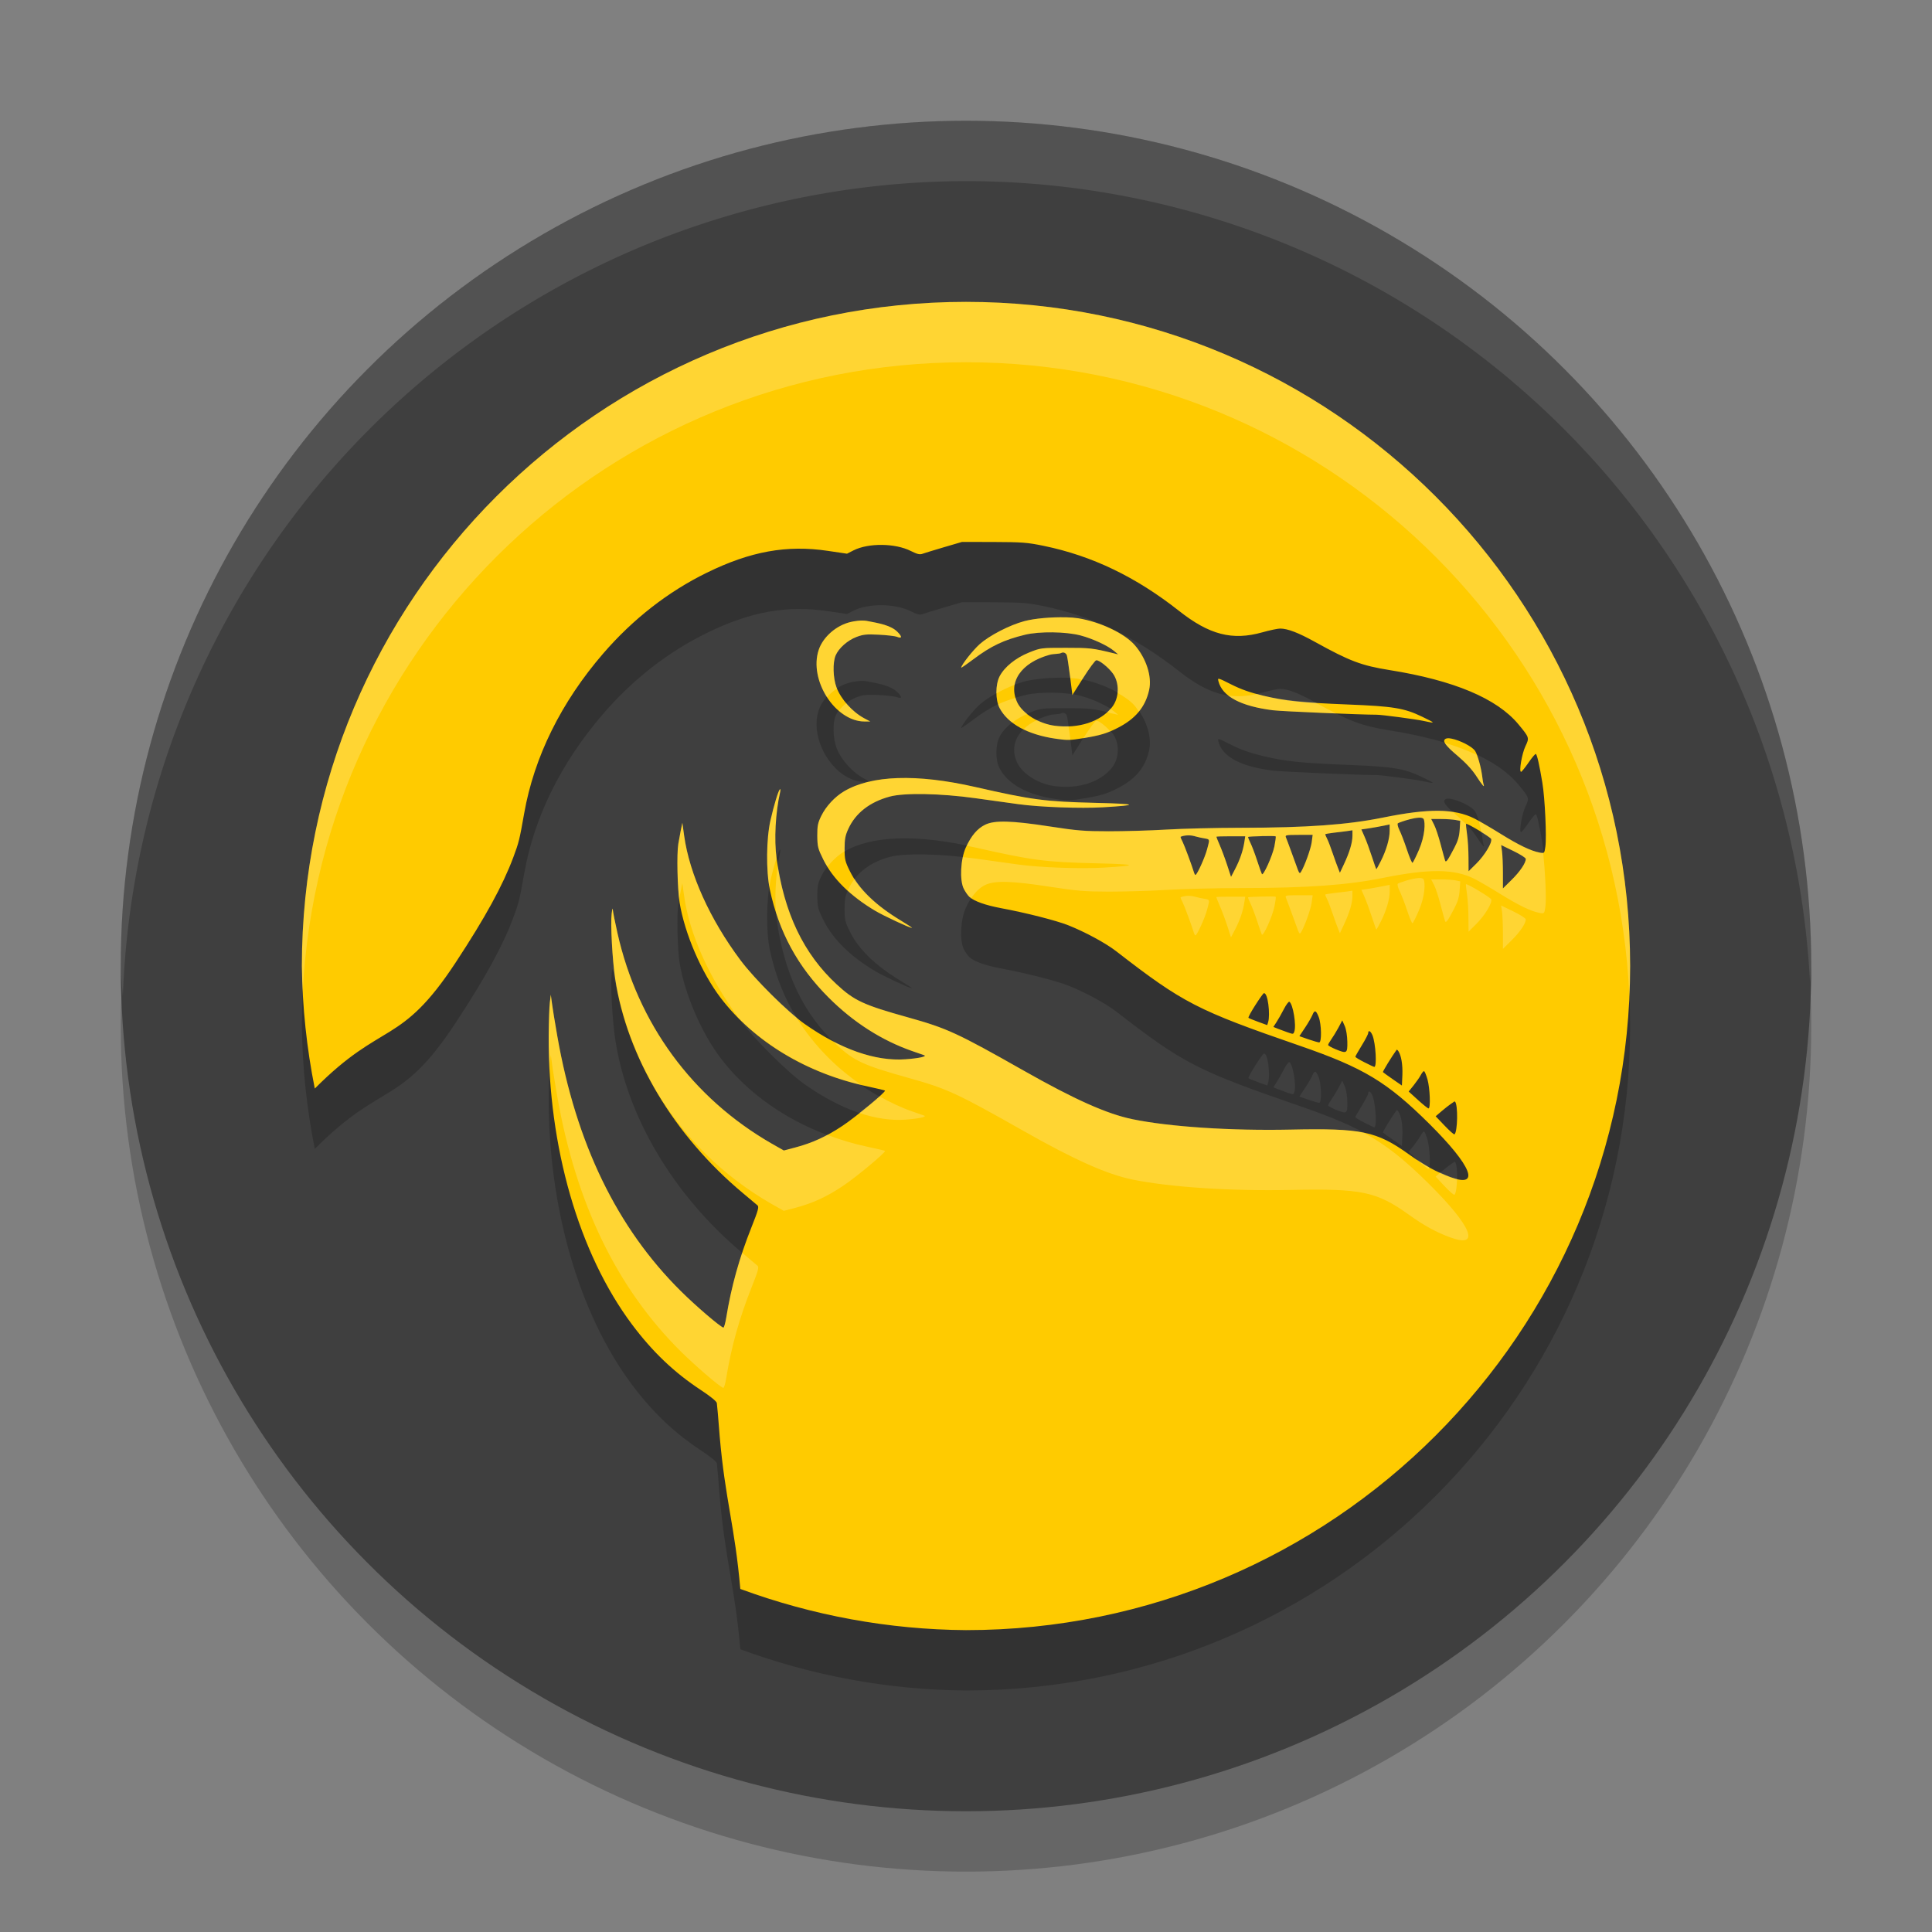
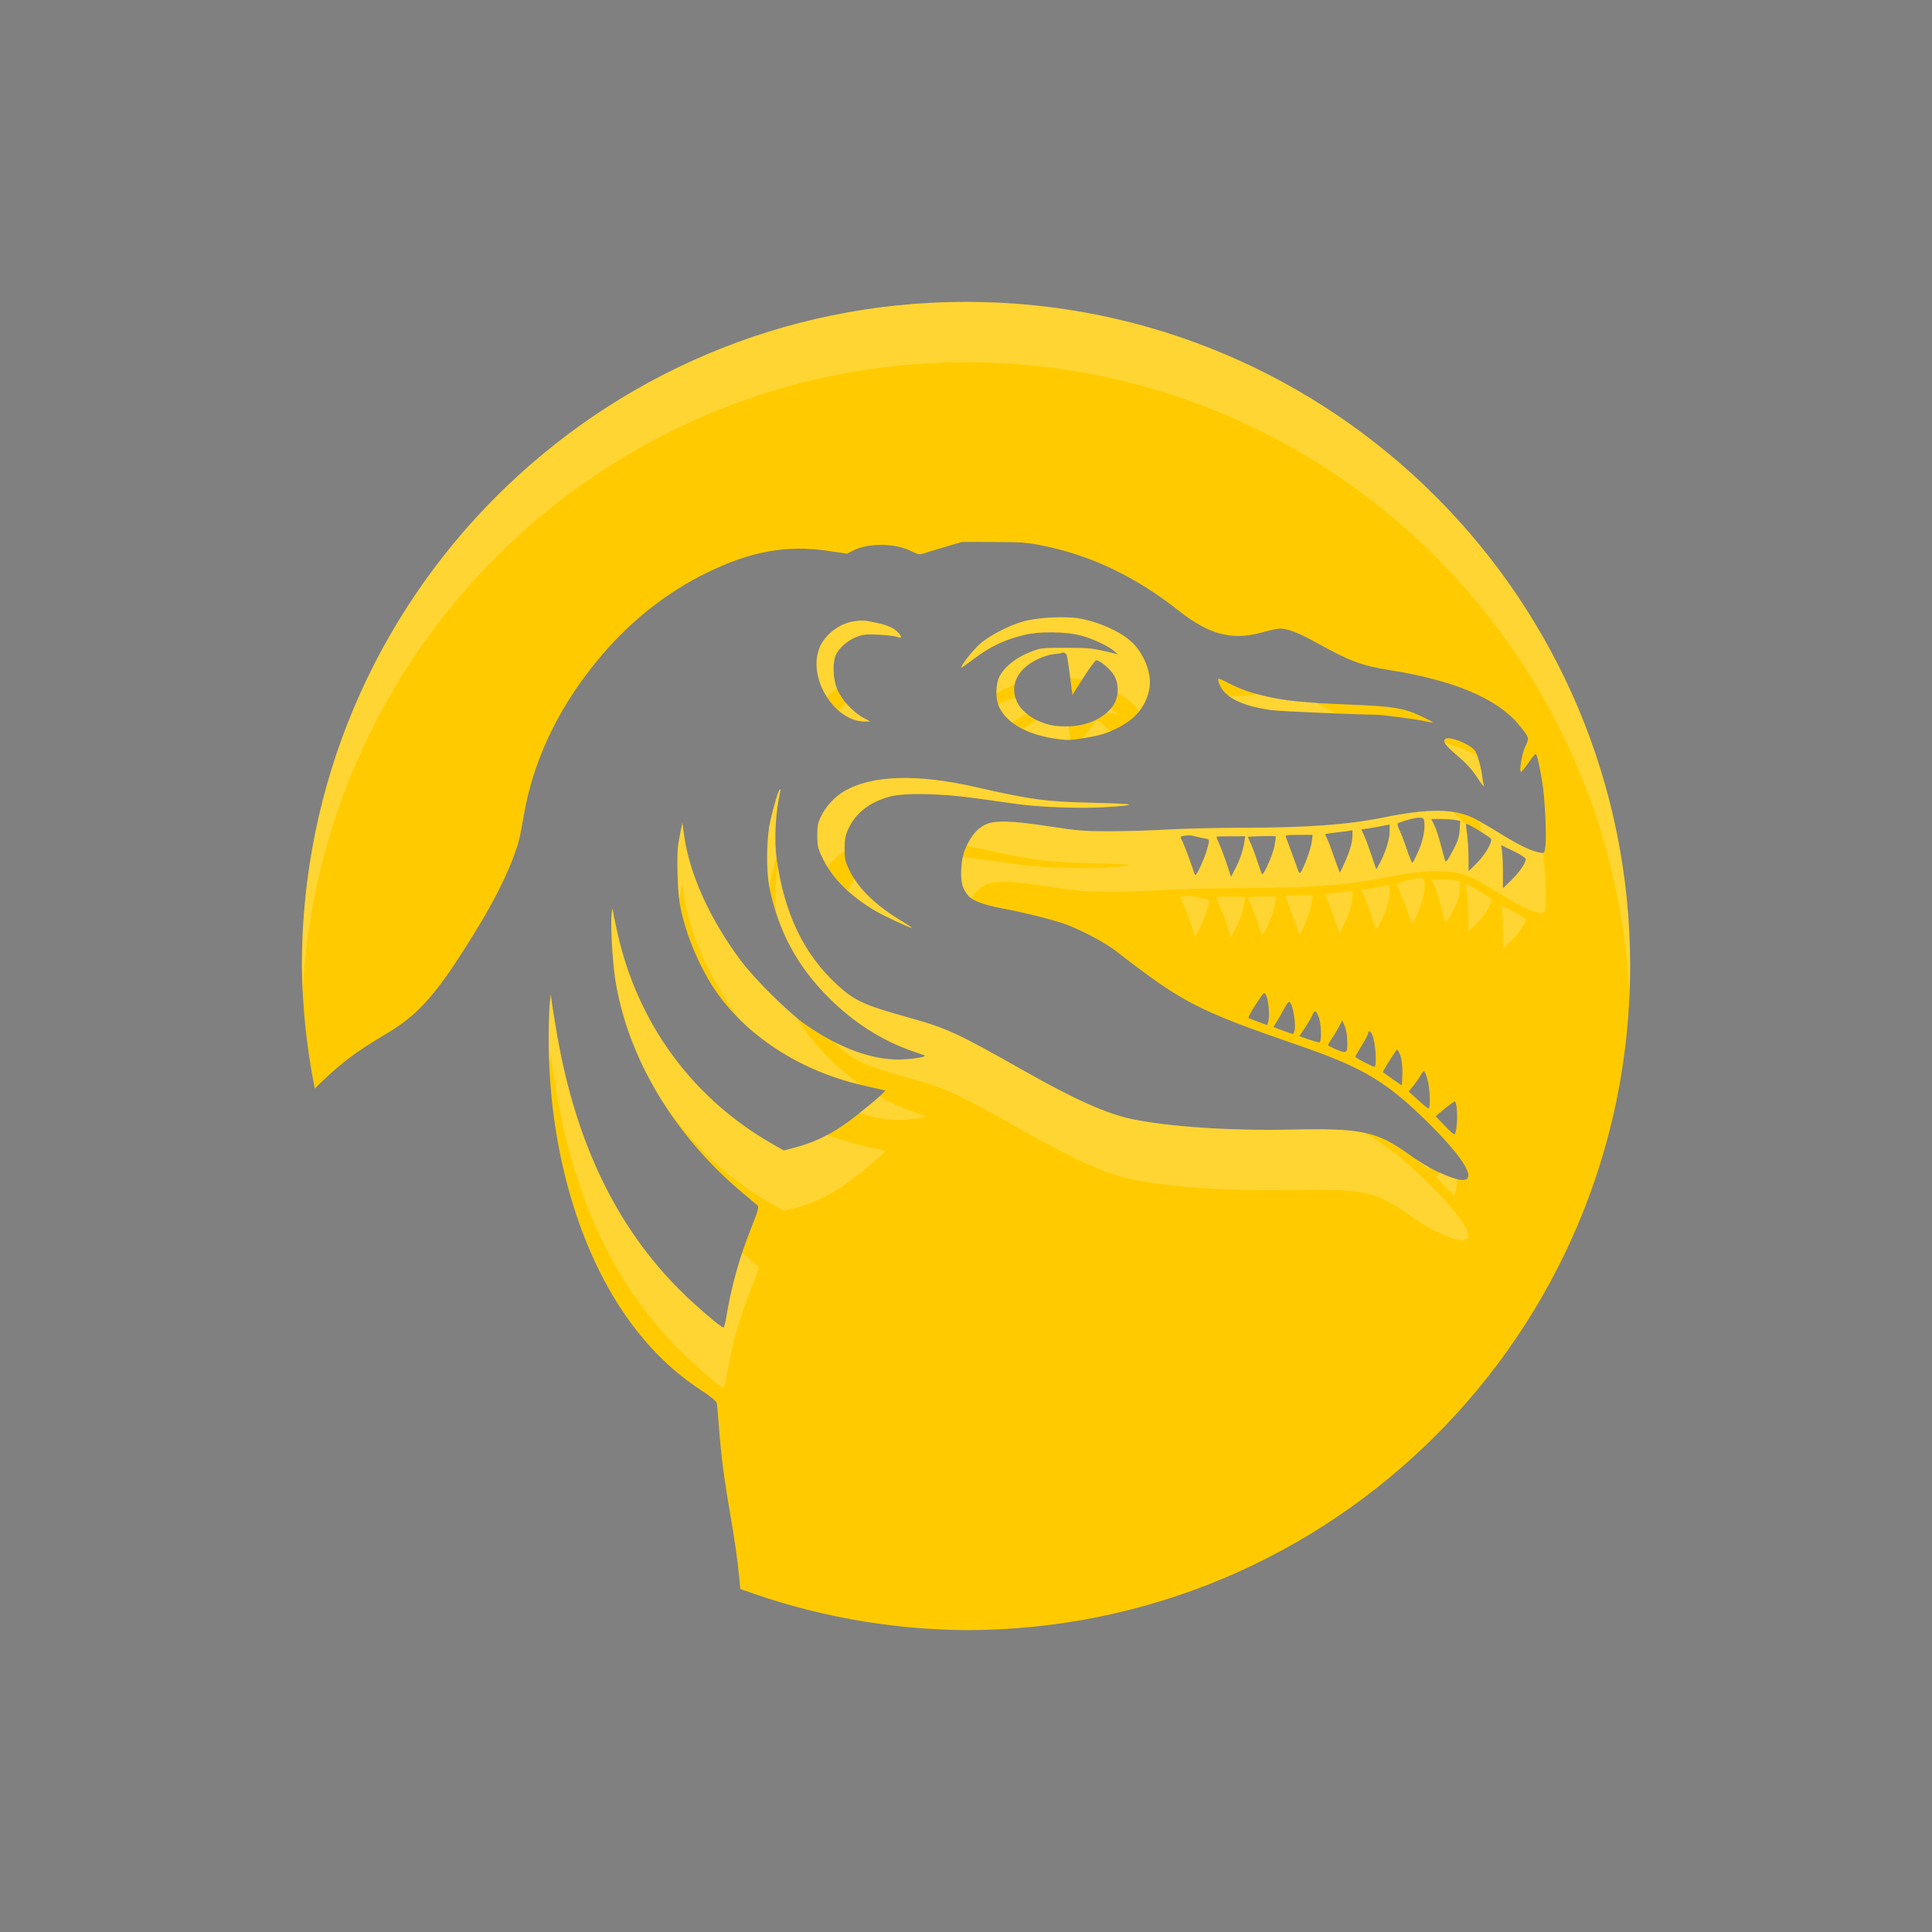
<svg xmlns="http://www.w3.org/2000/svg" width="32" height="32" version="1.1">
  <rect width="100%" height="100%" fill="#808080" stroke="none" />
-   <circle style="opacity:0.2" cx="16" cy="17" r="14" />
-   <circle style="fill:#3f3f3f" cx="16" cy="16" r="14" />
-   <path style="opacity:0.2" d="M 16,6 C 9.925,6 5,10.925 5,17 c 0.008,0.682 0.08,1.362 0.214,2.03 1.131,-1.139 1.413,-0.686 2.336,-2.093 0.489,-0.744 0.778,-1.27 0.952,-1.738 0.092,-0.246 0.103,-0.292 0.18,-0.728 0.165,-0.936 0.613,-1.841 1.309,-2.648 0.493,-0.571 1.075,-1.025 1.716,-1.339 0.724,-0.354 1.325,-0.462 2.005,-0.361 l 0.317,0.047 0.11,-0.056 c 0.247,-0.124 0.689,-0.119 0.947,0.011 0.108,0.054 0.148,0.063 0.195,0.046 0.033,-0.012 0.193,-0.061 0.356,-0.109 l 0.297,-0.087 0.522,0.001 c 0.47,0.002 0.554,0.007 0.831,0.064 0.802,0.165 1.527,0.514 2.241,1.077 0.502,0.396 0.882,0.495 1.378,0.356 0.124,-0.035 0.258,-0.063 0.297,-0.063 0.125,4.23e-4 0.301,0.068 0.581,0.223 0.571,0.316 0.765,0.39 1.234,0.465 1.063,0.17 1.777,0.47 2.132,0.898 0.182,0.22 0.183,0.222 0.115,0.365 -0.058,0.123 -0.109,0.423 -0.071,0.422 0.01,-3.11e-4 0.066,-0.07 0.124,-0.154 0.057,-0.084 0.112,-0.148 0.121,-0.142 0.02,0.012 0.06,0.191 0.107,0.475 0.043,0.254 0.073,0.905 0.05,1.062 -0.016,0.11 -0.018,0.111 -0.093,0.097 -0.148,-0.028 -0.35,-0.125 -0.65,-0.312 -0.167,-0.104 -0.361,-0.217 -0.431,-0.252 -0.329,-0.166 -0.75,-0.171 -1.515,-0.016 -0.588,0.119 -1.257,0.168 -2.346,0.169 -0.418,2.96e-4 -0.978,0.014 -1.246,0.03 -0.268,0.016 -0.695,0.028 -0.949,0.028 -0.405,-1.91e-4 -0.527,-0.01 -0.974,-0.079 -0.638,-0.098 -0.917,-0.106 -1.074,-0.03 -0.13,0.063 -0.23,0.18 -0.32,0.375 -0.089,0.192 -0.106,0.546 -0.035,0.686 0.026,0.051 0.068,0.112 0.093,0.134 0.081,0.073 0.265,0.138 0.524,0.187 0.41,0.076 0.913,0.204 1.113,0.283 0.277,0.11 0.622,0.296 0.794,0.43 1.112,0.861 1.34,0.978 3.036,1.564 1.068,0.369 1.451,0.601 2.154,1.298 0.701,0.697 0.846,1.061 0.352,0.882 -0.233,-0.084 -0.437,-0.196 -0.69,-0.377 -0.539,-0.386 -0.783,-0.437 -1.958,-0.412 -0.998,0.021 -2.01,-0.046 -2.622,-0.172 -0.424,-0.087 -0.96,-0.327 -1.805,-0.806 -1.101,-0.624 -1.268,-0.7 -1.911,-0.88 -0.743,-0.207 -0.892,-0.277 -1.184,-0.547 -0.55,-0.507 -0.873,-1.184 -0.996,-2.085 -0.043,-0.314 -0.019,-0.763 0.059,-1.104 0.007,-0.033 0.005,-0.052 -0.005,-0.042 -0.027,0.027 -0.097,0.259 -0.156,0.516 -0.069,0.3 -0.074,0.842 -0.011,1.139 0.15,0.708 0.461,1.28 0.975,1.794 0.41,0.41 0.881,0.711 1.39,0.888 0.085,0.029 0.171,0.059 0.191,0.066 0.059,0.02 -0.088,0.053 -0.309,0.068 -0.497,0.036 -1.071,-0.165 -1.668,-0.584 -0.28,-0.196 -0.831,-0.744 -1.066,-1.059 -0.504,-0.675 -0.842,-1.423 -0.931,-2.058 l -0.03,-0.216 -0.027,0.13 c -0.014,0.072 -0.032,0.171 -0.04,0.22 -0.028,0.167 -0.015,0.746 0.021,0.969 0.083,0.513 0.362,1.162 0.679,1.579 0.556,0.729 1.432,1.257 2.441,1.47 0.151,0.032 0.277,0.063 0.282,0.067 0.02,0.02 -0.481,0.436 -0.702,0.583 -0.267,0.178 -0.493,0.282 -0.784,0.36 l -0.189,0.05 -0.199,-0.113 c -1.318,-0.757 -2.22,-1.989 -2.557,-3.489 -0.04,-0.179 -0.075,-0.353 -0.077,-0.388 -0.002,-0.035 -0.01,-0.007 -0.019,0.063 -0.021,0.175 0.01,0.76 0.058,1.08 0.194,1.293 0.973,2.599 2.116,3.553 0.115,0.096 0.224,0.187 0.242,0.203 0.027,0.024 0.01,0.085 -0.099,0.359 -0.204,0.512 -0.334,0.98 -0.419,1.499 -0.016,0.095 -0.037,0.17 -0.048,0.167 -0.065,-0.024 -0.455,-0.358 -0.701,-0.602 -1.061,-1.05 -1.737,-2.446 -2.049,-4.226 -0.039,-0.221 -0.079,-0.466 -0.089,-0.544 l -0.019,-0.142 -0.016,0.13 c -0.009,0.072 -0.017,0.318 -0.019,0.548 -0.01,1.84 0.499,3.605 1.38,4.783 0.339,0.453 0.7,0.797 1.14,1.086 0.161,0.106 0.259,0.186 0.265,0.216 0.005,0.026 0.026,0.272 0.047,0.547 0.092,1.061 0.251,1.485 0.342,2.532 C 13.46,27.759 14.724,27.991 16,28 22.075,28 27,23.075 27,17 27,10.925 22.075,6 16,6 Z m 1.649,5.225 c -0.228,-0.006 -0.511,0.017 -0.683,0.063 -0.247,0.066 -0.579,0.239 -0.739,0.381 -0.112,0.1 -0.306,0.346 -0.306,0.389 0,0.007 0.092,-0.057 0.204,-0.141 0.29,-0.218 0.503,-0.319 0.853,-0.404 0.239,-0.058 0.678,-0.052 0.92,0.012 0.204,0.054 0.453,0.17 0.556,0.258 l 0.067,0.056 -0.059,-0.015 c -0.371,-0.091 -0.404,-0.094 -0.807,-0.094 -0.414,-1.6e-5 -0.417,1.86e-4 -0.611,0.078 -0.221,0.089 -0.407,0.239 -0.487,0.393 -0.071,0.137 -0.072,0.392 -0.001,0.525 0.139,0.263 0.461,0.44 0.924,0.508 0.203,0.03 0.237,0.029 0.465,-0.008 0.285,-0.047 0.385,-0.077 0.564,-0.168 0.297,-0.15 0.463,-0.348 0.525,-0.632 0.049,-0.223 -0.049,-0.524 -0.24,-0.743 -0.17,-0.193 -0.573,-0.384 -0.937,-0.443 -0.058,-0.009 -0.128,-0.014 -0.204,-0.016 z m -3.287,0.06 c -0.1,-0.019 -0.223,0.006 -0.269,0.016 -0.239,0.054 -0.461,0.248 -0.533,0.463 -0.166,0.499 0.273,1.186 0.759,1.186 h 0.095 l -0.098,-0.052 c -0.2,-0.107 -0.387,-0.317 -0.461,-0.513 -0.058,-0.156 -0.065,-0.41 -0.015,-0.529 0.051,-0.12 0.197,-0.25 0.345,-0.306 0.114,-0.043 0.167,-0.048 0.371,-0.038 0.131,0.007 0.266,0.022 0.302,0.036 0.084,0.033 0.087,-0.001 0.007,-0.082 -0.11,-0.11 -0.303,-0.143 -0.504,-0.181 z m 3.217,0.529 c 0.045,-0.022 0.081,0.013 0.09,0.036 0.008,0.02 0.032,0.177 0.054,0.349 l 0.039,0.313 0.18,-0.285 c 0.099,-0.157 0.196,-0.288 0.215,-0.291 0.045,-0.009 0.204,0.118 0.278,0.222 0.112,0.157 0.103,0.405 -0.017,0.556 -0.192,0.24 -0.553,0.358 -0.945,0.307 -0.268,-0.034 -0.532,-0.198 -0.623,-0.385 -0.161,-0.332 0.06,-0.659 0.532,-0.79 0.08,-0.022 0.154,-0.01 0.199,-0.032 z m 2.618,0.43 c -0.027,-0.007 -0.024,0.009 -0.016,0.039 0.063,0.251 0.369,0.414 0.902,0.481 0.142,0.018 1.45,0.074 1.72,0.074 0.084,-2.5e-5 0.642,0.074 0.772,0.102 0.21,0.046 0.209,0.041 -0.024,-0.071 -0.292,-0.141 -0.478,-0.171 -1.218,-0.2 -0.79,-0.032 -1.035,-0.057 -1.41,-0.146 -0.214,-0.051 -0.368,-0.105 -0.53,-0.187 -0.113,-0.057 -0.169,-0.085 -0.196,-0.091 z m 3.785,0.984 c -0.017,2.27e-4 -0.03,0.004 -0.039,0.009 -0.058,0.036 -0.007,0.108 0.196,0.279 0.138,0.117 0.242,0.229 0.313,0.338 0.1,0.154 0.144,0.204 0.12,0.136 -0.006,-0.016 -0.015,-0.073 -0.021,-0.125 -0.02,-0.161 -0.077,-0.363 -0.118,-0.426 -0.051,-0.078 -0.259,-0.179 -0.391,-0.205 -0.022,-0.004 -0.042,-0.007 -0.059,-0.007 z m -9.109,0.659 c -0.364,0.012 -0.664,0.085 -0.89,0.218 -0.155,0.091 -0.301,0.248 -0.38,0.408 -0.057,0.117 -0.067,0.164 -0.066,0.332 0.002,0.18 0.01,0.211 0.101,0.395 0.157,0.316 0.45,0.604 0.859,0.846 0.136,0.081 0.564,0.281 0.606,0.283 0.013,6.88e-4 -0.066,-0.052 -0.176,-0.118 -0.424,-0.255 -0.703,-0.524 -0.849,-0.819 -0.082,-0.165 -0.089,-0.2 -0.089,-0.376 1.17e-4,-0.158 0.011,-0.218 0.062,-0.328 0.12,-0.262 0.355,-0.445 0.686,-0.534 0.24,-0.065 0.84,-0.054 1.421,0.027 0.255,0.035 0.575,0.081 0.712,0.099 0.358,0.049 1.028,0.073 1.401,0.051 0.606,-0.036 0.573,-0.056 -0.118,-0.073 -0.841,-0.02 -1.056,-0.048 -2.007,-0.265 -0.481,-0.109 -0.908,-0.158 -1.272,-0.146 z m 8.707,0.678 c 0.029,0.059 0.024,0.275 -0.078,0.512 -0.048,0.111 -0.096,0.207 -0.106,0.214 -0.01,0.006 -0.052,-0.093 -0.094,-0.22 -0.042,-0.127 -0.098,-0.273 -0.124,-0.324 -0.025,-0.051 -0.036,-0.1 -0.026,-0.11 0.019,-0.017 0.39,-0.145 0.427,-0.071 z m 0.125,0 h 0.164 c 0.09,0 0.198,0.008 0.24,0.016 l 0.077,0.015 -0.009,0.149 c -0.007,0.109 -0.03,0.187 -0.089,0.298 -0.11,0.211 -0.139,0.252 -0.153,0.209 -0.006,-0.019 -0.04,-0.139 -0.073,-0.266 -0.033,-0.127 -0.082,-0.274 -0.109,-0.326 z m 0.577,0.081 c 0.016,-0.016 0.404,0.217 0.416,0.25 0.022,0.057 -0.106,0.27 -0.244,0.407 l -0.13,0.128 -0.001,-0.224 c -2.47e-4,-0.124 -0.011,-0.298 -0.024,-0.388 -0.013,-0.09 -0.02,-0.168 -0.016,-0.172 z m -1.265,0.009 v 0.105 c 0,0.131 -0.055,0.321 -0.145,0.5 -0.038,0.075 -0.072,0.137 -0.075,0.137 -0.004,0 -0.037,-0.094 -0.074,-0.208 -0.037,-0.114 -0.091,-0.262 -0.121,-0.329 l -0.054,-0.122 0.11,-0.016 c 0.061,-0.009 0.125,-0.02 0.145,-0.024 0.02,-0.004 0.076,-0.015 0.125,-0.024 z m -0.616,0.097 v 0.093 c 0,0.112 -0.05,0.277 -0.141,0.469 l -0.067,0.142 -0.028,-0.071 c -0.016,-0.039 -0.057,-0.151 -0.09,-0.248 -0.033,-0.098 -0.075,-0.208 -0.093,-0.243 -0.018,-0.035 -0.032,-0.069 -0.032,-0.075 0,-0.006 0.062,-0.017 0.137,-0.026 0.075,-0.008 0.177,-0.021 0.226,-0.028 z m -0.89,0.075 h 0.231 l -0.016,0.124 c -0.015,0.11 -0.12,0.4 -0.179,0.493 -0.018,0.028 -0.028,0.02 -0.05,-0.036 -0.015,-0.039 -0.061,-0.166 -0.103,-0.283 -0.042,-0.117 -0.085,-0.232 -0.095,-0.255 -0.017,-0.038 0.001,-0.042 0.212,-0.042 z m -0.61,0.021 c 0.111,-0.002 0.222,-0.002 0.228,0.004 0.006,0.006 -0.004,0.082 -0.021,0.168 -0.034,0.161 -0.185,0.495 -0.207,0.457 -0.007,-0.012 -0.043,-0.112 -0.079,-0.223 -0.036,-0.111 -0.086,-0.243 -0.111,-0.293 -0.025,-0.05 -0.042,-0.095 -0.038,-0.099 0.007,-0.006 0.117,-0.011 0.228,-0.013 z m -1.11,0.003 c 0.261,0.074 0.261,-0.01 0.201,0.22 -0.034,0.13 -0.165,0.42 -0.191,0.42 -0.007,0 -0.016,-0.013 -0.021,-0.03 -0.038,-0.125 -0.163,-0.461 -0.192,-0.517 -0.02,-0.038 -0.035,-0.075 -0.035,-0.082 0,-0.007 0.112,-0.048 0.238,-0.012 z m 0.595,0 h 0.239 l -0.015,0.101 c -0.022,0.139 -0.074,0.291 -0.153,0.443 l -0.067,0.129 -0.066,-0.2 c -0.036,-0.11 -0.091,-0.257 -0.122,-0.328 -0.031,-0.07 -0.055,-0.132 -0.055,-0.137 0,-0.005 0.107,-0.008 0.239,-0.008 z m 4.478,0.145 0.203,0.099 c 0.112,0.054 0.205,0.113 0.205,0.13 0.002,0.066 -0.097,0.213 -0.235,0.348 l -0.144,0.142 v -0.251 c 0,-0.138 -0.007,-0.3 -0.015,-0.36 z m -3.932,2.455 c 0.069,-0.02 0.109,0.355 0.073,0.477 l -0.016,0.051 -0.149,-0.054 c -0.082,-0.03 -0.155,-0.06 -0.161,-0.066 -0.018,-0.018 0.231,-0.402 0.254,-0.408 z m 0.424,0.141 c 0.061,0.038 0.119,0.396 0.081,0.497 -0.016,0.043 -0.018,0.042 -0.115,0.008 -0.039,-0.014 -0.108,-0.039 -0.152,-0.056 l -0.079,-0.032 0.051,-0.078 c 0.028,-0.043 0.083,-0.139 0.122,-0.215 0.039,-0.076 0.08,-0.131 0.093,-0.124 z m 0.43,0.16 c 0.015,0.004 0.033,0.034 0.055,0.09 0.047,0.118 0.053,0.427 0.008,0.424 -0.016,-9.82e-4 -0.097,-0.024 -0.179,-0.052 l -0.148,-0.052 0.094,-0.141 c 0.052,-0.078 0.106,-0.172 0.121,-0.208 0.018,-0.045 0.033,-0.065 0.048,-0.06 z m 0.446,0.149 0.042,0.095 c 0.024,0.057 0.04,0.16 0.042,0.259 0.003,0.194 -0.007,0.2 -0.193,0.124 -0.069,-0.028 -0.125,-0.06 -0.125,-0.071 0,-0.011 0.023,-0.052 0.051,-0.091 0.028,-0.039 0.082,-0.127 0.118,-0.193 z m 0.454,0.18 c 0.014,0.007 0.031,0.031 0.046,0.066 0.054,0.131 0.077,0.528 0.03,0.524 -0.009,-7.56e-4 -0.082,-0.035 -0.164,-0.077 -0.082,-0.041 -0.149,-0.082 -0.149,-0.091 0,-0.009 0.049,-0.094 0.107,-0.189 0.059,-0.095 0.106,-0.187 0.106,-0.204 0,-0.027 0.01,-0.036 0.024,-0.028 z m 0.446,0.307 c 0.004,-0.006 0.017,0.004 0.03,0.023 0.047,0.073 0.072,0.22 0.066,0.391 L 23.22,18.98 23.068,18.875 c -0.083,-0.058 -0.157,-0.111 -0.162,-0.117 -0.008,-0.008 0.144,-0.256 0.226,-0.369 z m 0.454,0.354 c 0.011,0 0.036,0.062 0.058,0.138 0.041,0.147 0.053,0.479 0.017,0.479 -0.012,0 -0.09,-0.063 -0.175,-0.14 l -0.154,-0.14 0.083,-0.103 c 0.045,-0.057 0.098,-0.133 0.117,-0.169 0.019,-0.036 0.043,-0.066 0.054,-0.066 z m 0.497,0.505 c 0.007,-0.005 0.014,-0.003 0.017,0 0.051,0.051 0.043,0.501 -0.009,0.541 -0.009,0.007 -0.082,-0.058 -0.164,-0.144 L 23.779,19.489 23.889,19.395 c 0.113,-0.095 0.171,-0.13 0.193,-0.146 z" />
  <path style="fill:#ffcb00" d="M 16,5 C 9.925,5 5,9.925 5,16 c 0.008,0.682 0.08,1.362 0.214,2.03 C 6.345,16.891 6.627,17.345 7.55,15.938 8.039,15.194 8.327,14.667 8.502,14.2 8.594,13.954 8.605,13.908 8.682,13.472 8.847,12.537 9.294,11.631 9.991,10.824 10.484,10.253 11.067,9.799 11.707,9.486 12.431,9.131 13.032,9.023 13.712,9.124 l 0.317,0.047 0.11,-0.056 c 0.247,-0.124 0.689,-0.119 0.947,0.011 0.108,0.054 0.148,0.063 0.195,0.046 0.033,-0.012 0.193,-0.061 0.356,-0.109 l 0.297,-0.087 0.522,0.001 c 0.47,0.002 0.554,0.007 0.831,0.064 0.802,0.165 1.527,0.514 2.241,1.077 0.502,0.396 0.882,0.495 1.378,0.356 0.124,-0.035 0.258,-0.063 0.297,-0.063 0.125,4.23e-4 0.301,0.068 0.581,0.223 0.571,0.316 0.765,0.39 1.234,0.465 1.063,0.17 1.777,0.47 2.132,0.898 0.182,0.22 0.183,0.222 0.115,0.365 -0.058,0.123 -0.109,0.423 -0.071,0.422 0.01,-3.11e-4 0.066,-0.07 0.124,-0.154 0.057,-0.084 0.112,-0.148 0.121,-0.142 0.02,0.012 0.06,0.191 0.107,0.475 0.043,0.254 0.073,0.905 0.05,1.062 -0.016,0.11 -0.018,0.111 -0.093,0.097 -0.148,-0.028 -0.35,-0.125 -0.65,-0.312 -0.167,-0.104 -0.361,-0.217 -0.431,-0.252 -0.329,-0.166 -0.75,-0.171 -1.515,-0.016 -0.588,0.119 -1.257,0.168 -2.346,0.169 -0.418,2.96e-4 -0.978,0.014 -1.246,0.03 -0.268,0.016 -0.695,0.028 -0.949,0.028 -0.405,-1.91e-4 -0.527,-0.01 -0.974,-0.079 -0.638,-0.098 -0.917,-0.106 -1.074,-0.03 -0.13,0.063 -0.23,0.18 -0.32,0.375 -0.089,0.192 -0.106,0.546 -0.035,0.686 0.026,0.051 0.068,0.112 0.093,0.134 0.081,0.073 0.265,0.138 0.524,0.187 0.41,0.076 0.913,0.204 1.113,0.283 0.277,0.11 0.622,0.296 0.794,0.43 1.112,0.861 1.34,0.978 3.036,1.564 1.068,0.369 1.451,0.601 2.154,1.298 0.701,0.697 0.846,1.061 0.352,0.882 -0.233,-0.084 -0.437,-0.196 -0.69,-0.377 -0.539,-0.386 -0.783,-0.437 -1.958,-0.412 -0.998,0.021 -2.01,-0.046 -2.622,-0.172 -0.424,-0.087 -0.96,-0.327 -1.805,-0.806 -1.101,-0.624 -1.268,-0.7 -1.911,-0.88 -0.743,-0.207 -0.892,-0.277 -1.184,-0.547 -0.55,-0.507 -0.873,-1.184 -0.996,-2.085 -0.043,-0.314 -0.019,-0.763 0.059,-1.104 0.007,-0.033 0.005,-0.052 -0.005,-0.042 -0.027,0.027 -0.097,0.259 -0.156,0.516 -0.069,0.3 -0.074,0.842 -0.011,1.139 0.15,0.708 0.461,1.28 0.975,1.794 0.41,0.41 0.881,0.711 1.39,0.888 0.085,0.029 0.171,0.059 0.191,0.066 0.059,0.02 -0.088,0.053 -0.309,0.068 -0.497,0.036 -1.071,-0.165 -1.668,-0.584 -0.28,-0.196 -0.831,-0.744 -1.066,-1.059 -0.504,-0.675 -0.842,-1.423 -0.931,-2.058 l -0.03,-0.216 -0.027,0.13 c -0.014,0.072 -0.032,0.171 -0.04,0.22 -0.028,0.167 -0.015,0.746 0.021,0.969 0.083,0.513 0.362,1.162 0.679,1.579 0.556,0.729 1.432,1.257 2.441,1.47 0.151,0.032 0.277,0.063 0.282,0.067 0.02,0.02 -0.481,0.436 -0.702,0.583 -0.267,0.178 -0.493,0.282 -0.784,0.36 l -0.189,0.05 -0.199,-0.113 c -1.318,-0.757 -2.22,-1.989 -2.557,-3.489 -0.04,-0.179 -0.075,-0.353 -0.077,-0.388 -0.002,-0.035 -0.01,-0.007 -0.019,0.063 -0.021,0.175 0.01,0.76 0.058,1.08 0.194,1.293 0.973,2.599 2.116,3.553 0.115,0.096 0.224,0.187 0.242,0.203 0.027,0.024 0.01,0.085 -0.099,0.359 -0.204,0.512 -0.334,0.98 -0.419,1.499 -0.016,0.095 -0.037,0.17 -0.048,0.167 -0.065,-0.024 -0.455,-0.358 -0.701,-0.602 -1.061,-1.05 -1.737,-2.446 -2.049,-4.226 -0.039,-0.221 -0.079,-0.466 -0.089,-0.544 l -0.019,-0.142 -0.016,0.13 c -0.009,0.072 -0.017,0.318 -0.019,0.548 -0.01,1.84 0.499,3.605 1.38,4.783 0.339,0.453 0.7,0.797 1.14,1.086 0.161,0.106 0.259,0.186 0.265,0.216 0.005,0.026 0.026,0.272 0.047,0.547 0.092,1.061 0.251,1.485 0.342,2.532 C 13.46,26.759 14.724,26.991 16,27 22.075,27 27,22.075 27,16 27,9.925 22.075,5 16,5 Z m 1.649,5.225 c -0.228,-0.006 -0.511,0.017 -0.683,0.063 -0.247,0.066 -0.579,0.239 -0.739,0.381 -0.112,0.1 -0.306,0.346 -0.306,0.389 0,0.007 0.092,-0.057 0.204,-0.141 0.29,-0.218 0.503,-0.319 0.853,-0.404 0.239,-0.058 0.678,-0.052 0.92,0.012 0.204,0.054 0.453,0.17 0.556,0.258 l 0.067,0.056 -0.059,-0.015 c -0.371,-0.091 -0.404,-0.094 -0.807,-0.094 -0.414,-1.6e-5 -0.417,1.86e-4 -0.611,0.078 -0.221,0.089 -0.407,0.239 -0.487,0.393 -0.071,0.137 -0.072,0.392 -0.001,0.525 0.139,0.263 0.461,0.44 0.924,0.508 0.203,0.03 0.237,0.029 0.465,-0.008 0.285,-0.047 0.385,-0.077 0.564,-0.168 0.297,-0.15 0.463,-0.348 0.525,-0.632 0.049,-0.223 -0.049,-0.524 -0.24,-0.743 -0.17,-0.193 -0.573,-0.384 -0.937,-0.443 -0.058,-0.009 -0.128,-0.014 -0.204,-0.016 z m -3.287,0.06 c -0.1,-0.019 -0.223,0.006 -0.269,0.016 -0.239,0.054 -0.461,0.248 -0.533,0.463 -0.166,0.499 0.273,1.186 0.759,1.186 h 0.095 l -0.098,-0.052 c -0.2,-0.107 -0.387,-0.317 -0.461,-0.513 -0.058,-0.156 -0.065,-0.41 -0.015,-0.529 0.051,-0.12 0.197,-0.25 0.345,-0.306 0.114,-0.043 0.167,-0.048 0.371,-0.038 0.131,0.007 0.266,0.022 0.302,0.036 0.084,0.033 0.087,-0.001 0.007,-0.082 -0.11,-0.11 -0.303,-0.143 -0.504,-0.181 z m 3.217,0.529 c 0.045,-0.022 0.081,0.013 0.09,0.036 0.008,0.02 0.032,0.177 0.054,0.349 l 0.039,0.313 0.18,-0.285 c 0.099,-0.157 0.196,-0.288 0.215,-0.291 0.045,-0.009 0.204,0.118 0.278,0.222 0.112,0.157 0.103,0.405 -0.017,0.556 -0.192,0.24 -0.553,0.358 -0.945,0.307 -0.268,-0.034 -0.532,-0.198 -0.623,-0.385 -0.161,-0.332 0.06,-0.659 0.532,-0.79 0.08,-0.022 0.154,-0.01 0.199,-0.032 z m 2.618,0.43 c -0.027,-0.007 -0.024,0.009 -0.016,0.039 0.063,0.251 0.369,0.414 0.902,0.481 0.142,0.018 1.45,0.074 1.72,0.074 0.084,-2.5e-5 0.642,0.074 0.772,0.102 0.21,0.046 0.209,0.041 -0.024,-0.071 -0.292,-0.141 -0.478,-0.171 -1.218,-0.2 -0.79,-0.032 -1.035,-0.057 -1.41,-0.146 -0.214,-0.051 -0.368,-0.105 -0.53,-0.187 -0.113,-0.057 -0.169,-0.085 -0.196,-0.091 z m 3.785,0.984 c -0.017,2.27e-4 -0.03,0.004 -0.039,0.009 -0.058,0.036 -0.007,0.108 0.196,0.279 0.138,0.117 0.242,0.229 0.313,0.338 0.1,0.154 0.144,0.204 0.12,0.136 -0.006,-0.016 -0.015,-0.073 -0.021,-0.125 -0.02,-0.161 -0.077,-0.363 -0.118,-0.426 -0.051,-0.078 -0.259,-0.179 -0.391,-0.205 -0.022,-0.004 -0.042,-0.007 -0.059,-0.007 z m -9.109,0.659 c -0.364,0.012 -0.664,0.085 -0.89,0.218 -0.155,0.091 -0.301,0.248 -0.38,0.408 -0.057,0.117 -0.067,0.164 -0.066,0.332 0.002,0.18 0.01,0.211 0.101,0.395 0.157,0.316 0.45,0.604 0.859,0.846 0.136,0.081 0.564,0.281 0.606,0.283 0.013,6.88e-4 -0.066,-0.052 -0.176,-0.118 -0.424,-0.255 -0.703,-0.524 -0.849,-0.819 -0.082,-0.165 -0.089,-0.2 -0.089,-0.376 1.17e-4,-0.158 0.011,-0.218 0.062,-0.328 0.12,-0.262 0.355,-0.445 0.686,-0.534 0.24,-0.065 0.84,-0.054 1.421,0.027 0.255,0.035 0.575,0.081 0.712,0.099 0.358,0.049 1.028,0.073 1.401,0.051 0.606,-0.036 0.573,-0.056 -0.118,-0.073 -0.841,-0.02 -1.056,-0.048 -2.007,-0.265 -0.481,-0.109 -0.908,-0.158 -1.272,-0.146 z m 8.707,0.678 c 0.029,0.059 0.024,0.275 -0.078,0.512 -0.048,0.111 -0.096,0.207 -0.106,0.214 -0.01,0.006 -0.052,-0.093 -0.094,-0.22 -0.042,-0.127 -0.098,-0.273 -0.124,-0.324 -0.025,-0.051 -0.036,-0.1 -0.026,-0.11 0.019,-0.017 0.39,-0.145 0.427,-0.071 z m 0.125,0 h 0.164 c 0.09,0 0.198,0.008 0.24,0.016 l 0.077,0.015 -0.009,0.149 c -0.007,0.109 -0.03,0.187 -0.089,0.298 -0.11,0.211 -0.139,0.252 -0.153,0.209 -0.006,-0.019 -0.04,-0.139 -0.073,-0.266 -0.033,-0.127 -0.082,-0.274 -0.109,-0.326 z m 0.577,0.081 c 0.016,-0.016 0.404,0.217 0.416,0.25 0.022,0.057 -0.106,0.27 -0.244,0.407 l -0.13,0.128 -0.001,-0.224 c -2.47e-4,-0.124 -0.011,-0.298 -0.024,-0.388 -0.013,-0.09 -0.02,-0.168 -0.016,-0.172 z m -1.265,0.009 v 0.105 c 0,0.131 -0.055,0.321 -0.145,0.5 -0.038,0.075 -0.072,0.137 -0.075,0.137 -0.004,0 -0.037,-0.094 -0.074,-0.208 -0.037,-0.114 -0.091,-0.262 -0.121,-0.329 l -0.054,-0.122 0.11,-0.016 c 0.061,-0.009 0.125,-0.02 0.145,-0.024 0.02,-0.004 0.076,-0.015 0.125,-0.024 z m -0.616,0.097 v 0.093 c 0,0.112 -0.05,0.277 -0.141,0.469 l -0.067,0.142 -0.028,-0.071 c -0.016,-0.039 -0.057,-0.151 -0.09,-0.248 -0.033,-0.098 -0.075,-0.208 -0.093,-0.243 -0.018,-0.035 -0.032,-0.069 -0.032,-0.075 0,-0.006 0.062,-0.017 0.137,-0.026 0.075,-0.008 0.177,-0.021 0.226,-0.028 z m -0.89,0.075 h 0.231 l -0.016,0.124 c -0.015,0.11 -0.12,0.4 -0.179,0.493 -0.018,0.028 -0.028,0.02 -0.05,-0.036 -0.015,-0.039 -0.061,-0.166 -0.103,-0.283 -0.042,-0.117 -0.085,-0.232 -0.095,-0.255 -0.017,-0.038 0.001,-0.042 0.212,-0.042 z m -0.61,0.021 c 0.111,-0.002 0.222,-0.002 0.228,0.004 0.006,0.006 -0.004,0.082 -0.021,0.168 -0.034,0.161 -0.185,0.495 -0.207,0.457 -0.007,-0.012 -0.043,-0.112 -0.079,-0.223 -0.036,-0.111 -0.086,-0.243 -0.111,-0.293 -0.025,-0.05 -0.042,-0.095 -0.038,-0.099 0.007,-0.006 0.117,-0.011 0.228,-0.013 z m -1.11,0.003 c 0.261,0.074 0.261,-0.01 0.201,0.22 -0.034,0.13 -0.165,0.42 -0.191,0.42 -0.007,0 -0.016,-0.013 -0.021,-0.03 -0.038,-0.125 -0.163,-0.461 -0.192,-0.517 -0.02,-0.038 -0.035,-0.075 -0.035,-0.082 0,-0.007 0.112,-0.048 0.238,-0.012 z m 0.595,0 h 0.239 l -0.015,0.101 c -0.022,0.139 -0.074,0.291 -0.153,0.443 l -0.067,0.129 -0.066,-0.2 c -0.036,-0.11 -0.091,-0.257 -0.122,-0.328 -0.031,-0.07 -0.055,-0.132 -0.055,-0.137 0,-0.005 0.107,-0.008 0.239,-0.008 z m 4.478,0.145 0.203,0.099 c 0.112,0.054 0.205,0.113 0.205,0.13 0.002,0.066 -0.097,0.213 -0.235,0.348 l -0.144,0.142 v -0.251 c 0,-0.138 -0.007,-0.3 -0.015,-0.36 z m -3.932,2.455 c 0.069,-0.02 0.109,0.355 0.073,0.477 l -0.016,0.051 -0.149,-0.054 c -0.082,-0.03 -0.155,-0.06 -0.161,-0.066 -0.018,-0.018 0.231,-0.402 0.254,-0.408 z m 0.424,0.141 c 0.061,0.038 0.119,0.396 0.081,0.497 -0.016,0.043 -0.018,0.042 -0.115,0.008 -0.039,-0.014 -0.108,-0.039 -0.152,-0.056 l -0.079,-0.032 0.051,-0.078 c 0.028,-0.043 0.083,-0.139 0.122,-0.215 0.039,-0.076 0.08,-0.131 0.093,-0.124 z m 0.43,0.16 c 0.015,0.004 0.033,0.034 0.055,0.09 0.047,0.118 0.053,0.427 0.008,0.424 -0.016,-9.82e-4 -0.097,-0.024 -0.179,-0.052 l -0.148,-0.052 0.094,-0.141 c 0.052,-0.078 0.106,-0.172 0.121,-0.208 0.018,-0.045 0.033,-0.065 0.048,-0.06 z m 0.446,0.149 0.042,0.095 c 0.024,0.057 0.04,0.16 0.042,0.259 0.003,0.194 -0.007,0.2 -0.193,0.124 -0.069,-0.028 -0.125,-0.06 -0.125,-0.071 0,-0.011 0.023,-0.052 0.051,-0.091 0.028,-0.039 0.082,-0.127 0.118,-0.193 z m 0.454,0.18 c 0.014,0.007 0.031,0.031 0.046,0.066 0.054,0.131 0.077,0.528 0.03,0.524 -0.009,-7.56e-4 -0.082,-0.035 -0.164,-0.077 -0.082,-0.041 -0.149,-0.082 -0.149,-0.091 0,-0.009 0.049,-0.094 0.107,-0.189 0.059,-0.095 0.106,-0.187 0.106,-0.204 0,-0.027 0.01,-0.036 0.024,-0.028 z m 0.446,0.307 c 0.004,-0.006 0.017,0.004 0.03,0.023 0.047,0.073 0.072,0.22 0.066,0.391 L 23.22,17.98 23.068,17.875 c -0.083,-0.058 -0.157,-0.111 -0.162,-0.117 -0.008,-0.008 0.144,-0.256 0.226,-0.369 z m 0.454,0.354 c 0.011,0 0.036,0.062 0.058,0.138 0.041,0.147 0.053,0.479 0.017,0.479 -0.012,0 -0.09,-0.063 -0.175,-0.14 l -0.154,-0.14 0.083,-0.103 c 0.045,-0.057 0.098,-0.133 0.117,-0.169 0.019,-0.036 0.043,-0.066 0.054,-0.066 z m 0.497,0.505 c 0.007,-0.005 0.014,-0.003 0.017,0 0.051,0.051 0.043,0.501 -0.009,0.541 -0.009,0.007 -0.082,-0.058 -0.164,-0.144 L 23.779,18.489 23.889,18.395 c 0.113,-0.095 0.171,-0.13 0.193,-0.146 z" />
-   <path style="fill:#ffffff;opacity:0.1" d="M 16 2 A 14 14 0 0 0 2 16 A 14 14 0 0 0 2.035 16.5 A 14 14 0 0 1 16 3 A 14 14 0 0 1 29.98 16.279 A 14 14 0 0 0 30 16 A 14 14 0 0 0 16 2 z" />
-   <path style="fill:#ffffff;opacity:0.2" d="M 16 5 C 9.925 5 5 9.925 5 16 C 5.002 16.141 5.007 16.282 5.014 16.422 C 5.314 10.615 10.119 6 16 6 C 21.908 6 26.727 10.657 26.988 16.5 C 26.996 16.334 27 16.168 27 16 C 27 9.925 22.075 5 16 5 z M 17.648 10.225 C 17.42 10.218 17.137 10.243 16.965 10.289 C 16.718 10.355 16.386 10.527 16.227 10.67 C 16.114 10.77 15.92 11.016 15.92 11.059 C 15.92 11.065 16.013 11.002 16.125 10.918 C 16.415 10.7 16.627 10.599 16.977 10.514 C 17.215 10.456 17.654 10.461 17.896 10.525 C 18.1 10.579 18.35 10.695 18.453 10.783 L 18.52 10.84 L 18.461 10.826 C 18.09 10.735 18.057 10.732 17.654 10.732 C 17.24 10.732 17.237 10.731 17.043 10.809 C 16.822 10.897 16.637 11.049 16.557 11.203 C 16.519 11.276 16.502 11.381 16.504 11.484 C 16.602 11.43 16.704 11.381 16.807 11.342 C 16.847 11.125 17.052 10.939 17.381 10.848 C 17.461 10.826 17.533 10.837 17.578 10.814 C 17.623 10.792 17.661 10.828 17.67 10.852 C 17.678 10.872 17.701 11.029 17.723 11.201 L 17.727 11.23 C 17.771 11.233 17.817 11.236 17.854 11.242 C 17.876 11.246 17.899 11.253 17.922 11.258 L 17.941 11.229 C 18.041 11.072 18.137 10.941 18.156 10.938 C 18.201 10.929 18.36 11.055 18.434 11.158 C 18.496 11.246 18.519 11.363 18.508 11.475 C 18.624 11.54 18.727 11.612 18.791 11.686 C 18.818 11.716 18.838 11.751 18.861 11.785 C 18.945 11.683 19.001 11.567 19.031 11.428 C 19.08 11.205 18.983 10.904 18.791 10.686 C 18.706 10.589 18.564 10.491 18.396 10.412 C 18.229 10.333 18.036 10.272 17.854 10.242 C 17.796 10.233 17.727 10.227 17.65 10.225 L 17.648 10.225 z M 14.207 10.283 C 14.158 10.288 14.117 10.298 14.094 10.303 C 13.854 10.357 13.632 10.55 13.561 10.766 C 13.477 11.016 13.547 11.313 13.697 11.547 C 13.746 11.492 13.802 11.444 13.865 11.404 C 13.863 11.398 13.858 11.391 13.855 11.385 C 13.797 11.229 13.791 10.976 13.842 10.857 C 13.893 10.737 14.038 10.607 14.186 10.551 C 14.299 10.508 14.353 10.503 14.557 10.514 C 14.687 10.52 14.823 10.535 14.859 10.549 C 14.943 10.581 14.946 10.547 14.865 10.467 C 14.755 10.356 14.562 10.324 14.361 10.285 C 14.312 10.276 14.256 10.278 14.207 10.283 z M 20.82 11.494 C 20.653 11.533 20.496 11.541 20.344 11.52 C 20.495 11.639 20.742 11.721 21.084 11.764 C 21.173 11.775 21.664 11.798 22.127 11.816 C 22.028 11.767 21.92 11.709 21.789 11.637 C 21.439 11.613 21.18 11.584 20.924 11.523 C 20.885 11.514 20.856 11.504 20.82 11.494 z M 17.76 11.502 L 17.762 11.514 L 17.768 11.502 C 17.765 11.502 17.762 11.502 17.76 11.502 z M 16.822 11.559 C 16.719 11.59 16.622 11.622 16.533 11.664 C 16.54 11.686 16.545 11.711 16.555 11.729 C 16.603 11.82 16.675 11.899 16.766 11.969 C 16.838 11.913 16.923 11.864 17.014 11.824 C 16.943 11.767 16.881 11.705 16.848 11.637 C 16.835 11.61 16.83 11.585 16.822 11.559 z M 14.018 11.648 C 13.97 11.685 13.928 11.726 13.895 11.77 C 14.021 11.878 14.166 11.951 14.318 11.951 L 14.414 11.951 L 14.316 11.898 C 14.207 11.84 14.103 11.75 14.018 11.648 z M 18.391 11.742 C 18.373 11.762 18.356 11.783 18.336 11.801 C 18.381 11.811 18.402 11.812 18.461 11.826 L 18.52 11.84 L 18.453 11.783 C 18.437 11.77 18.412 11.757 18.391 11.742 z M 17.174 11.926 C 17.086 11.969 17.012 12.02 16.953 12.078 C 17.1 12.149 17.273 12.206 17.479 12.236 C 17.592 12.253 17.658 12.255 17.729 12.252 L 17.723 12.201 C 17.712 12.116 17.707 12.09 17.697 12.027 C 17.623 12.03 17.548 12.031 17.471 12.021 C 17.366 12.008 17.267 11.972 17.174 11.926 z M 18.156 11.938 C 18.138 11.941 18.042 12.071 17.943 12.227 C 18.158 12.191 18.269 12.159 18.387 12.109 C 18.306 12.019 18.194 11.93 18.156 11.938 z M 23.936 12.305 C 23.957 12.35 24.019 12.415 24.141 12.518 C 24.279 12.634 24.382 12.746 24.453 12.855 C 24.553 13.01 24.596 13.061 24.572 12.992 C 24.566 12.976 24.557 12.919 24.551 12.867 C 24.534 12.734 24.494 12.589 24.457 12.502 C 24.302 12.43 24.128 12.363 23.936 12.305 z M 14.873 12.889 C 14.702 12.894 14.546 12.913 14.404 12.945 L 14.414 12.951 L 14.377 12.951 C 14.228 12.988 14.095 13.039 13.982 13.105 C 13.828 13.196 13.682 13.353 13.604 13.514 C 13.546 13.63 13.536 13.678 13.537 13.846 C 13.539 14.025 13.548 14.056 13.639 14.24 C 13.658 14.279 13.684 14.316 13.707 14.354 C 13.785 14.254 13.881 14.165 13.982 14.105 C 13.986 14.103 13.99 14.102 13.994 14.1 C 13.994 14.083 13.99 14.076 13.99 14.057 C 13.99 13.899 14 13.838 14.051 13.729 C 14.171 13.466 14.407 13.283 14.738 13.193 C 14.978 13.128 15.578 13.14 16.158 13.221 C 16.413 13.256 16.734 13.302 16.871 13.32 C 17.229 13.369 17.899 13.393 18.271 13.371 C 18.877 13.335 18.844 13.315 18.152 13.299 C 17.311 13.279 17.096 13.251 16.145 13.035 C 15.663 12.926 15.237 12.877 14.873 12.889 z M 12.916 13.074 C 12.889 13.102 12.819 13.333 12.76 13.59 C 12.694 13.879 12.688 14.389 12.744 14.691 C 12.75 14.658 12.753 14.619 12.76 14.59 C 12.794 14.439 12.83 14.314 12.861 14.217 C 12.819 13.903 12.844 13.457 12.922 13.117 C 12.929 13.085 12.926 13.064 12.916 13.074 z M 23.828 13.428 C 23.586 13.425 23.288 13.463 22.906 13.541 C 22.319 13.66 21.649 13.708 20.561 13.709 C 20.143 13.709 19.582 13.724 19.314 13.74 C 19.047 13.756 18.62 13.768 18.365 13.768 C 17.961 13.767 17.839 13.756 17.393 13.688 C 16.755 13.589 16.475 13.582 16.318 13.658 C 16.195 13.718 16.098 13.83 16.012 14.008 C 16.056 14.017 16.099 14.025 16.145 14.035 C 17.096 14.251 17.311 14.279 18.152 14.299 C 18.844 14.315 18.877 14.335 18.271 14.371 C 17.899 14.393 17.229 14.369 16.871 14.32 C 16.734 14.302 16.413 14.256 16.158 14.221 C 16.088 14.211 16.018 14.205 15.947 14.197 C 15.907 14.386 15.909 14.612 15.963 14.719 C 15.989 14.77 16.032 14.831 16.057 14.854 C 16.065 14.861 16.078 14.868 16.088 14.875 C 16.155 14.774 16.23 14.701 16.318 14.658 C 16.475 14.582 16.755 14.589 17.393 14.688 C 17.839 14.756 17.961 14.767 18.365 14.768 C 18.62 14.768 19.047 14.756 19.314 14.74 C 19.582 14.724 20.143 14.709 20.561 14.709 C 21.649 14.708 22.319 14.66 22.906 14.541 C 23.671 14.386 24.093 14.39 24.422 14.557 C 24.492 14.592 24.686 14.705 24.854 14.809 C 25.154 14.995 25.354 15.093 25.502 15.121 C 25.577 15.135 25.579 15.133 25.596 15.023 C 25.616 14.889 25.592 14.422 25.559 14.123 C 25.547 14.127 25.53 14.126 25.502 14.121 C 25.354 14.093 25.154 13.995 24.854 13.809 C 24.714 13.722 24.581 13.647 24.492 13.598 C 24.51 13.656 24.521 13.717 24.533 13.783 C 24.61 13.832 24.694 13.883 24.699 13.896 C 24.721 13.953 24.591 14.166 24.453 14.303 L 24.324 14.432 L 24.322 14.207 C 24.322 14.083 24.312 13.908 24.299 13.818 C 24.286 13.73 24.278 13.658 24.281 13.65 C 24.238 13.606 24.194 13.563 24.141 13.518 C 24.104 13.487 24.097 13.474 24.07 13.449 C 23.995 13.438 23.916 13.429 23.828 13.428 z M 23.5 13.543 C 23.54 13.541 23.571 13.548 23.58 13.566 C 23.609 13.625 23.604 13.841 23.502 14.078 C 23.454 14.19 23.407 14.285 23.396 14.291 C 23.386 14.297 23.345 14.198 23.303 14.07 C 23.261 13.943 23.203 13.799 23.178 13.748 C 23.152 13.698 23.142 13.647 23.152 13.637 C 23.166 13.624 23.379 13.549 23.5 13.543 z M 23.705 13.566 L 23.869 13.566 C 23.959 13.566 24.067 13.574 24.109 13.582 L 24.186 13.598 L 24.176 13.746 C 24.169 13.855 24.146 13.934 24.088 14.045 C 23.978 14.255 23.948 14.296 23.934 14.254 C 23.927 14.235 23.894 14.115 23.861 13.988 C 23.828 13.861 23.781 13.715 23.754 13.662 L 23.705 13.566 z M 11.301 13.627 L 11.275 13.758 C 11.261 13.83 11.242 13.927 11.234 13.977 C 11.209 14.133 11.219 14.642 11.25 14.891 C 11.258 14.844 11.267 14.801 11.275 14.758 L 11.301 14.627 L 11.332 14.844 C 11.419 15.468 11.747 16.199 12.236 16.865 C 12.759 17.391 13.464 17.777 14.26 17.967 C 14.073 17.836 13.893 17.691 13.725 17.523 C 13.511 17.31 13.334 17.085 13.188 16.846 C 12.891 16.602 12.464 16.172 12.262 15.9 C 11.758 15.225 11.42 14.479 11.332 13.844 L 11.301 13.627 z M 23.018 13.656 L 23.018 13.762 C 23.018 13.893 22.963 14.081 22.873 14.26 C 22.835 14.335 22.801 14.396 22.797 14.396 C 22.793 14.396 22.76 14.304 22.723 14.189 C 22.686 14.075 22.631 13.926 22.602 13.859 L 22.549 13.738 L 22.658 13.723 C 22.719 13.714 22.785 13.701 22.805 13.697 C 22.824 13.693 22.879 13.683 22.928 13.674 L 23.018 13.656 z M 22.4 13.752 L 22.4 13.846 C 22.4 13.958 22.35 14.123 22.26 14.314 L 22.193 14.457 L 22.164 14.385 C 22.148 14.346 22.107 14.235 22.074 14.137 C 22.041 14.039 22 13.93 21.982 13.895 C 21.964 13.859 21.949 13.825 21.949 13.818 C 21.949 13.812 22.011 13.801 22.086 13.793 C 22.161 13.785 22.264 13.773 22.312 13.766 L 22.4 13.752 z M 21.51 13.828 L 21.742 13.828 L 21.725 13.951 C 21.71 14.062 21.606 14.352 21.547 14.445 C 21.529 14.473 21.52 14.464 21.498 14.408 C 21.483 14.369 21.437 14.242 21.395 14.125 C 21.352 14.008 21.309 13.892 21.299 13.869 C 21.282 13.831 21.299 13.828 21.51 13.828 z M 19.701 13.838 C 19.729 13.839 19.76 13.843 19.791 13.852 C 20.052 13.926 20.052 13.842 19.992 14.072 C 19.958 14.203 19.826 14.492 19.801 14.492 C 19.794 14.492 19.784 14.479 19.779 14.463 C 19.741 14.338 19.617 14.001 19.588 13.945 C 19.568 13.907 19.553 13.872 19.553 13.865 C 19.553 13.86 19.617 13.835 19.701 13.838 z M 20.9 13.85 C 21.011 13.847 21.123 13.847 21.129 13.854 C 21.135 13.86 21.125 13.936 21.107 14.021 C 21.074 14.182 20.922 14.517 20.9 14.479 C 20.894 14.467 20.858 14.367 20.822 14.256 C 20.786 14.145 20.736 14.013 20.711 13.963 C 20.686 13.913 20.668 13.867 20.672 13.863 C 20.678 13.857 20.789 13.852 20.9 13.85 z M 20.385 13.852 L 20.625 13.852 L 20.609 13.953 C 20.588 14.092 20.536 14.244 20.457 14.396 L 20.389 14.525 L 20.324 14.324 C 20.288 14.214 20.232 14.068 20.201 13.998 C 20.17 13.928 20.146 13.864 20.146 13.859 C 20.146 13.854 20.253 13.852 20.385 13.852 z M 24.863 13.998 L 25.066 14.096 C 25.178 14.15 25.271 14.21 25.271 14.227 C 25.274 14.293 25.175 14.439 25.037 14.574 L 24.893 14.717 L 24.893 14.467 C 24.893 14.329 24.887 14.165 24.879 14.105 L 24.863 13.998 z M 12.883 14.34 C 12.844 14.6 12.833 14.88 12.854 15.115 C 13.026 15.65 13.308 16.107 13.725 16.523 C 14.135 16.934 14.605 17.234 15.113 17.41 C 15.198 17.44 15.285 17.47 15.305 17.477 C 15.363 17.497 15.217 17.529 14.996 17.545 C 14.633 17.571 14.228 17.471 13.805 17.252 C 13.823 17.269 13.839 17.288 13.857 17.305 C 14.149 17.574 14.3 17.644 15.043 17.852 C 15.686 18.031 15.852 18.108 16.953 18.732 C 17.798 19.211 18.334 19.45 18.758 19.537 C 19.37 19.663 20.383 19.73 21.381 19.709 C 22.556 19.685 22.799 19.735 23.338 20.121 C 23.591 20.303 23.796 20.414 24.029 20.498 C 24.524 20.677 24.377 20.314 23.676 19.617 C 23.271 19.215 22.969 18.968 22.584 18.76 C 22.311 18.704 21.959 18.697 21.381 18.709 C 20.383 18.73 19.37 18.663 18.758 18.537 C 18.334 18.45 17.798 18.211 16.953 17.732 C 15.852 17.108 15.686 17.031 15.043 16.852 C 14.3 16.644 14.149 16.574 13.857 16.305 C 13.333 15.82 13.018 15.181 12.883 14.34 z M 23.5 14.543 C 23.379 14.549 23.166 14.624 23.152 14.637 C 23.142 14.647 23.152 14.698 23.178 14.748 C 23.203 14.799 23.261 14.943 23.303 15.07 C 23.345 15.198 23.386 15.297 23.396 15.291 C 23.407 15.285 23.454 15.19 23.502 15.078 C 23.604 14.841 23.609 14.625 23.58 14.566 C 23.571 14.548 23.54 14.541 23.5 14.543 z M 14.156 14.557 C 14.115 14.61 14.079 14.667 14.051 14.729 C 14.047 14.737 14.047 14.744 14.043 14.752 C 14.174 14.87 14.323 14.983 14.498 15.086 C 14.634 15.167 15.062 15.367 15.104 15.369 C 15.117 15.37 15.037 15.318 14.928 15.252 C 14.565 15.034 14.314 14.803 14.156 14.557 z M 23.705 14.566 L 23.754 14.662 C 23.781 14.715 23.828 14.861 23.861 14.988 C 23.894 15.115 23.927 15.235 23.934 15.254 C 23.948 15.296 23.978 15.255 24.088 15.045 C 24.146 14.934 24.169 14.855 24.176 14.746 L 24.186 14.598 L 24.109 14.582 C 24.067 14.574 23.959 14.566 23.869 14.566 L 23.705 14.566 z M 24.281 14.646 C 24.277 14.651 24.286 14.728 24.299 14.818 C 24.312 14.908 24.322 15.083 24.322 15.207 L 24.324 15.432 L 24.453 15.303 C 24.591 15.166 24.721 14.953 24.699 14.896 C 24.687 14.864 24.297 14.631 24.281 14.646 z M 23.018 14.656 L 22.928 14.674 C 22.879 14.683 22.824 14.693 22.805 14.697 C 22.785 14.701 22.719 14.714 22.658 14.723 L 22.549 14.738 L 22.602 14.859 C 22.631 14.926 22.686 15.075 22.723 15.189 C 22.76 15.304 22.793 15.396 22.797 15.396 C 22.801 15.396 22.835 15.335 22.873 15.26 C 22.963 15.081 23.018 14.893 23.018 14.762 L 23.018 14.656 z M 22.4 14.752 L 22.312 14.766 C 22.264 14.773 22.161 14.785 22.086 14.793 C 22.011 14.801 21.949 14.812 21.949 14.818 C 21.949 14.825 21.964 14.859 21.982 14.895 C 22 14.93 22.041 15.039 22.074 15.137 C 22.107 15.235 22.148 15.346 22.164 15.385 L 22.193 15.457 L 22.26 15.314 C 22.35 15.123 22.4 14.958 22.4 14.846 L 22.4 14.752 z M 21.51 14.828 C 21.299 14.828 21.282 14.831 21.299 14.869 C 21.309 14.892 21.352 15.008 21.395 15.125 C 21.437 15.242 21.483 15.369 21.498 15.408 C 21.52 15.464 21.529 15.473 21.547 15.445 C 21.606 15.352 21.71 15.062 21.725 14.951 L 21.742 14.828 L 21.51 14.828 z M 19.701 14.838 C 19.617 14.835 19.553 14.86 19.553 14.865 C 19.553 14.872 19.568 14.907 19.588 14.945 C 19.617 15.001 19.741 15.338 19.779 15.463 C 19.784 15.479 19.794 15.492 19.801 15.492 C 19.826 15.492 19.958 15.203 19.992 15.072 C 20.052 14.842 20.052 14.926 19.791 14.852 C 19.76 14.843 19.729 14.839 19.701 14.838 z M 20.9 14.85 C 20.789 14.852 20.678 14.857 20.672 14.863 C 20.668 14.867 20.686 14.913 20.711 14.963 C 20.736 15.013 20.786 15.145 20.822 15.256 C 20.858 15.367 20.894 15.467 20.9 15.479 C 20.922 15.517 21.074 15.182 21.107 15.021 C 21.125 14.936 21.135 14.86 21.129 14.854 C 21.123 14.847 21.011 14.847 20.9 14.85 z M 20.385 14.852 C 20.253 14.852 20.146 14.854 20.146 14.859 C 20.146 14.864 20.17 14.928 20.201 14.998 C 20.232 15.068 20.288 15.214 20.324 15.324 L 20.389 15.525 L 20.457 15.396 C 20.536 15.244 20.588 15.092 20.609 14.953 L 20.625 14.852 L 20.385 14.852 z M 24.863 14.998 L 24.879 15.105 C 24.887 15.165 24.893 15.329 24.893 15.467 L 24.893 15.717 L 25.037 15.574 C 25.175 15.439 25.274 15.293 25.271 15.227 C 25.271 15.21 25.178 15.15 25.066 15.096 L 24.863 14.998 z M 10.148 15.051 C 10.145 15.047 10.139 15.077 10.133 15.129 C 10.112 15.304 10.142 15.89 10.189 16.209 C 10.211 16.351 10.242 16.493 10.277 16.635 C 10.294 16.698 10.312 16.76 10.33 16.822 C 10.356 16.912 10.383 17.001 10.414 17.09 C 10.446 17.182 10.483 17.272 10.52 17.361 C 10.551 17.438 10.582 17.514 10.617 17.59 C 10.657 17.676 10.702 17.759 10.746 17.842 C 10.784 17.914 10.822 17.987 10.863 18.059 C 11.324 18.833 11.974 19.479 12.783 19.943 L 12.982 20.055 L 13.172 20.006 C 13.463 19.928 13.69 19.824 13.957 19.646 C 14.179 19.499 14.678 19.083 14.658 19.062 C 14.654 19.058 14.527 19.028 14.377 18.996 C 14.143 18.947 13.918 18.879 13.701 18.797 C 13.533 18.887 13.367 18.954 13.172 19.006 L 12.982 19.055 L 12.783 18.943 C 11.465 18.186 10.564 16.955 10.227 15.455 C 10.186 15.276 10.152 15.101 10.15 15.066 C 10.15 15.058 10.15 15.052 10.148 15.051 z M 9.123 16.475 L 9.107 16.605 C 9.098 16.677 9.089 16.923 9.088 17.152 C 9.087 17.331 9.097 17.509 9.105 17.686 C 9.107 17.668 9.106 17.616 9.107 17.605 L 9.123 17.475 L 9.143 17.617 C 9.152 17.696 9.192 17.939 9.23 18.16 C 9.543 19.94 10.218 21.336 11.279 22.387 C 11.525 22.63 11.915 22.965 11.98 22.988 C 11.991 22.992 12.014 22.918 12.029 22.822 C 12.114 22.304 12.245 21.835 12.449 21.322 C 12.558 21.049 12.574 20.989 12.547 20.965 C 12.529 20.949 12.422 20.858 12.307 20.762 C 12.302 20.758 12.298 20.754 12.293 20.75 C 12.175 21.105 12.09 21.451 12.029 21.822 C 12.014 21.918 11.991 21.992 11.98 21.988 C 11.915 21.965 11.525 21.63 11.279 21.387 C 10.218 20.336 9.543 18.94 9.23 17.16 C 9.192 16.939 9.152 16.696 9.143 16.617 L 9.123 16.475 z M 14.568 18.16 C 14.483 18.237 14.363 18.331 14.232 18.434 C 14.5 18.523 14.758 18.562 14.996 18.545 C 15.217 18.529 15.363 18.497 15.305 18.477 C 15.285 18.47 15.198 18.44 15.113 18.41 C 14.925 18.345 14.745 18.259 14.568 18.16 z M 23.467 19.203 L 23.486 19.221 C 23.571 19.297 23.648 19.361 23.66 19.361 C 23.665 19.361 23.667 19.343 23.67 19.332 C 23.606 19.296 23.535 19.248 23.467 19.203 z M 23.857 19.42 L 23.779 19.488 L 23.926 19.646 C 24.007 19.733 24.081 19.796 24.09 19.789 C 24.116 19.769 24.13 19.65 24.133 19.527 C 24.1 19.52 24.071 19.513 24.029 19.498 C 23.97 19.477 23.914 19.446 23.857 19.42 z" />
+   <path style="fill:#ffffff;opacity:0.2" d="M 16 5 C 9.925 5 5 9.925 5 16 C 5.002 16.141 5.007 16.282 5.014 16.422 C 5.314 10.615 10.119 6 16 6 C 21.908 6 26.727 10.657 26.988 16.5 C 26.996 16.334 27 16.168 27 16 C 27 9.925 22.075 5 16 5 z M 17.648 10.225 C 17.42 10.218 17.137 10.243 16.965 10.289 C 16.718 10.355 16.386 10.527 16.227 10.67 C 16.114 10.77 15.92 11.016 15.92 11.059 C 15.92 11.065 16.013 11.002 16.125 10.918 C 16.415 10.7 16.627 10.599 16.977 10.514 C 17.215 10.456 17.654 10.461 17.896 10.525 C 18.1 10.579 18.35 10.695 18.453 10.783 L 18.52 10.84 L 18.461 10.826 C 18.09 10.735 18.057 10.732 17.654 10.732 C 17.24 10.732 17.237 10.731 17.043 10.809 C 16.822 10.897 16.637 11.049 16.557 11.203 C 16.519 11.276 16.502 11.381 16.504 11.484 C 16.602 11.43 16.704 11.381 16.807 11.342 C 16.847 11.125 17.052 10.939 17.381 10.848 C 17.461 10.826 17.533 10.837 17.578 10.814 C 17.623 10.792 17.661 10.828 17.67 10.852 C 17.678 10.872 17.701 11.029 17.723 11.201 L 17.727 11.23 C 17.771 11.233 17.817 11.236 17.854 11.242 C 17.876 11.246 17.899 11.253 17.922 11.258 L 17.941 11.229 C 18.041 11.072 18.137 10.941 18.156 10.938 C 18.201 10.929 18.36 11.055 18.434 11.158 C 18.496 11.246 18.519 11.363 18.508 11.475 C 18.624 11.54 18.727 11.612 18.791 11.686 C 18.818 11.716 18.838 11.751 18.861 11.785 C 18.945 11.683 19.001 11.567 19.031 11.428 C 19.08 11.205 18.983 10.904 18.791 10.686 C 18.706 10.589 18.564 10.491 18.396 10.412 C 18.229 10.333 18.036 10.272 17.854 10.242 C 17.796 10.233 17.727 10.227 17.65 10.225 L 17.648 10.225 z M 14.207 10.283 C 14.158 10.288 14.117 10.298 14.094 10.303 C 13.854 10.357 13.632 10.55 13.561 10.766 C 13.477 11.016 13.547 11.313 13.697 11.547 C 13.746 11.492 13.802 11.444 13.865 11.404 C 13.863 11.398 13.858 11.391 13.855 11.385 C 13.797 11.229 13.791 10.976 13.842 10.857 C 13.893 10.737 14.038 10.607 14.186 10.551 C 14.299 10.508 14.353 10.503 14.557 10.514 C 14.687 10.52 14.823 10.535 14.859 10.549 C 14.943 10.581 14.946 10.547 14.865 10.467 C 14.755 10.356 14.562 10.324 14.361 10.285 C 14.312 10.276 14.256 10.278 14.207 10.283 z M 20.82 11.494 C 20.653 11.533 20.496 11.541 20.344 11.52 C 20.495 11.639 20.742 11.721 21.084 11.764 C 21.173 11.775 21.664 11.798 22.127 11.816 C 22.028 11.767 21.92 11.709 21.789 11.637 C 21.439 11.613 21.18 11.584 20.924 11.523 C 20.885 11.514 20.856 11.504 20.82 11.494 z M 17.76 11.502 L 17.762 11.514 L 17.768 11.502 C 17.765 11.502 17.762 11.502 17.76 11.502 z M 16.822 11.559 C 16.719 11.59 16.622 11.622 16.533 11.664 C 16.603 11.82 16.675 11.899 16.766 11.969 C 16.838 11.913 16.923 11.864 17.014 11.824 C 16.943 11.767 16.881 11.705 16.848 11.637 C 16.835 11.61 16.83 11.585 16.822 11.559 z M 14.018 11.648 C 13.97 11.685 13.928 11.726 13.895 11.77 C 14.021 11.878 14.166 11.951 14.318 11.951 L 14.414 11.951 L 14.316 11.898 C 14.207 11.84 14.103 11.75 14.018 11.648 z M 18.391 11.742 C 18.373 11.762 18.356 11.783 18.336 11.801 C 18.381 11.811 18.402 11.812 18.461 11.826 L 18.52 11.84 L 18.453 11.783 C 18.437 11.77 18.412 11.757 18.391 11.742 z M 17.174 11.926 C 17.086 11.969 17.012 12.02 16.953 12.078 C 17.1 12.149 17.273 12.206 17.479 12.236 C 17.592 12.253 17.658 12.255 17.729 12.252 L 17.723 12.201 C 17.712 12.116 17.707 12.09 17.697 12.027 C 17.623 12.03 17.548 12.031 17.471 12.021 C 17.366 12.008 17.267 11.972 17.174 11.926 z M 18.156 11.938 C 18.138 11.941 18.042 12.071 17.943 12.227 C 18.158 12.191 18.269 12.159 18.387 12.109 C 18.306 12.019 18.194 11.93 18.156 11.938 z M 23.936 12.305 C 23.957 12.35 24.019 12.415 24.141 12.518 C 24.279 12.634 24.382 12.746 24.453 12.855 C 24.553 13.01 24.596 13.061 24.572 12.992 C 24.566 12.976 24.557 12.919 24.551 12.867 C 24.534 12.734 24.494 12.589 24.457 12.502 C 24.302 12.43 24.128 12.363 23.936 12.305 z M 14.873 12.889 C 14.702 12.894 14.546 12.913 14.404 12.945 L 14.414 12.951 L 14.377 12.951 C 14.228 12.988 14.095 13.039 13.982 13.105 C 13.828 13.196 13.682 13.353 13.604 13.514 C 13.546 13.63 13.536 13.678 13.537 13.846 C 13.539 14.025 13.548 14.056 13.639 14.24 C 13.658 14.279 13.684 14.316 13.707 14.354 C 13.785 14.254 13.881 14.165 13.982 14.105 C 13.986 14.103 13.99 14.102 13.994 14.1 C 13.994 14.083 13.99 14.076 13.99 14.057 C 13.99 13.899 14 13.838 14.051 13.729 C 14.171 13.466 14.407 13.283 14.738 13.193 C 14.978 13.128 15.578 13.14 16.158 13.221 C 16.413 13.256 16.734 13.302 16.871 13.32 C 17.229 13.369 17.899 13.393 18.271 13.371 C 18.877 13.335 18.844 13.315 18.152 13.299 C 17.311 13.279 17.096 13.251 16.145 13.035 C 15.663 12.926 15.237 12.877 14.873 12.889 z M 12.916 13.074 C 12.889 13.102 12.819 13.333 12.76 13.59 C 12.694 13.879 12.688 14.389 12.744 14.691 C 12.75 14.658 12.753 14.619 12.76 14.59 C 12.794 14.439 12.83 14.314 12.861 14.217 C 12.819 13.903 12.844 13.457 12.922 13.117 C 12.929 13.085 12.926 13.064 12.916 13.074 z M 23.828 13.428 C 23.586 13.425 23.288 13.463 22.906 13.541 C 22.319 13.66 21.649 13.708 20.561 13.709 C 20.143 13.709 19.582 13.724 19.314 13.74 C 19.047 13.756 18.62 13.768 18.365 13.768 C 17.961 13.767 17.839 13.756 17.393 13.688 C 16.755 13.589 16.475 13.582 16.318 13.658 C 16.195 13.718 16.098 13.83 16.012 14.008 C 16.056 14.017 16.099 14.025 16.145 14.035 C 17.096 14.251 17.311 14.279 18.152 14.299 C 18.844 14.315 18.877 14.335 18.271 14.371 C 17.899 14.393 17.229 14.369 16.871 14.32 C 16.734 14.302 16.413 14.256 16.158 14.221 C 16.088 14.211 16.018 14.205 15.947 14.197 C 15.907 14.386 15.909 14.612 15.963 14.719 C 15.989 14.77 16.032 14.831 16.057 14.854 C 16.065 14.861 16.078 14.868 16.088 14.875 C 16.155 14.774 16.23 14.701 16.318 14.658 C 16.475 14.582 16.755 14.589 17.393 14.688 C 17.839 14.756 17.961 14.767 18.365 14.768 C 18.62 14.768 19.047 14.756 19.314 14.74 C 19.582 14.724 20.143 14.709 20.561 14.709 C 21.649 14.708 22.319 14.66 22.906 14.541 C 23.671 14.386 24.093 14.39 24.422 14.557 C 24.492 14.592 24.686 14.705 24.854 14.809 C 25.154 14.995 25.354 15.093 25.502 15.121 C 25.577 15.135 25.579 15.133 25.596 15.023 C 25.616 14.889 25.592 14.422 25.559 14.123 C 25.547 14.127 25.53 14.126 25.502 14.121 C 25.354 14.093 25.154 13.995 24.854 13.809 C 24.714 13.722 24.581 13.647 24.492 13.598 C 24.51 13.656 24.521 13.717 24.533 13.783 C 24.61 13.832 24.694 13.883 24.699 13.896 C 24.721 13.953 24.591 14.166 24.453 14.303 L 24.324 14.432 L 24.322 14.207 C 24.322 14.083 24.312 13.908 24.299 13.818 C 24.286 13.73 24.278 13.658 24.281 13.65 C 24.238 13.606 24.194 13.563 24.141 13.518 C 24.104 13.487 24.097 13.474 24.07 13.449 C 23.995 13.438 23.916 13.429 23.828 13.428 z M 23.5 13.543 C 23.54 13.541 23.571 13.548 23.58 13.566 C 23.609 13.625 23.604 13.841 23.502 14.078 C 23.454 14.19 23.407 14.285 23.396 14.291 C 23.386 14.297 23.345 14.198 23.303 14.07 C 23.261 13.943 23.203 13.799 23.178 13.748 C 23.152 13.698 23.142 13.647 23.152 13.637 C 23.166 13.624 23.379 13.549 23.5 13.543 z M 23.705 13.566 L 23.869 13.566 C 23.959 13.566 24.067 13.574 24.109 13.582 L 24.186 13.598 L 24.176 13.746 C 24.169 13.855 24.146 13.934 24.088 14.045 C 23.978 14.255 23.948 14.296 23.934 14.254 C 23.927 14.235 23.894 14.115 23.861 13.988 C 23.828 13.861 23.781 13.715 23.754 13.662 L 23.705 13.566 z M 11.301 13.627 L 11.275 13.758 C 11.261 13.83 11.242 13.927 11.234 13.977 C 11.209 14.133 11.219 14.642 11.25 14.891 C 11.258 14.844 11.267 14.801 11.275 14.758 L 11.301 14.627 L 11.332 14.844 C 11.419 15.468 11.747 16.199 12.236 16.865 C 12.759 17.391 13.464 17.777 14.26 17.967 C 14.073 17.836 13.893 17.691 13.725 17.523 C 13.511 17.31 13.334 17.085 13.188 16.846 C 12.891 16.602 12.464 16.172 12.262 15.9 C 11.758 15.225 11.42 14.479 11.332 13.844 L 11.301 13.627 z M 23.018 13.656 L 23.018 13.762 C 23.018 13.893 22.963 14.081 22.873 14.26 C 22.835 14.335 22.801 14.396 22.797 14.396 C 22.793 14.396 22.76 14.304 22.723 14.189 C 22.686 14.075 22.631 13.926 22.602 13.859 L 22.549 13.738 L 22.658 13.723 C 22.719 13.714 22.785 13.701 22.805 13.697 C 22.824 13.693 22.879 13.683 22.928 13.674 L 23.018 13.656 z M 22.4 13.752 L 22.4 13.846 C 22.4 13.958 22.35 14.123 22.26 14.314 L 22.193 14.457 L 22.164 14.385 C 22.148 14.346 22.107 14.235 22.074 14.137 C 22.041 14.039 22 13.93 21.982 13.895 C 21.964 13.859 21.949 13.825 21.949 13.818 C 21.949 13.812 22.011 13.801 22.086 13.793 C 22.161 13.785 22.264 13.773 22.312 13.766 L 22.4 13.752 z M 21.51 13.828 L 21.742 13.828 L 21.725 13.951 C 21.71 14.062 21.606 14.352 21.547 14.445 C 21.529 14.473 21.52 14.464 21.498 14.408 C 21.483 14.369 21.437 14.242 21.395 14.125 C 21.352 14.008 21.309 13.892 21.299 13.869 C 21.282 13.831 21.299 13.828 21.51 13.828 z M 19.701 13.838 C 19.729 13.839 19.76 13.843 19.791 13.852 C 20.052 13.926 20.052 13.842 19.992 14.072 C 19.958 14.203 19.826 14.492 19.801 14.492 C 19.794 14.492 19.784 14.479 19.779 14.463 C 19.741 14.338 19.617 14.001 19.588 13.945 C 19.568 13.907 19.553 13.872 19.553 13.865 C 19.553 13.86 19.617 13.835 19.701 13.838 z M 20.9 13.85 C 21.011 13.847 21.123 13.847 21.129 13.854 C 21.135 13.86 21.125 13.936 21.107 14.021 C 21.074 14.182 20.922 14.517 20.9 14.479 C 20.894 14.467 20.858 14.367 20.822 14.256 C 20.786 14.145 20.736 14.013 20.711 13.963 C 20.686 13.913 20.668 13.867 20.672 13.863 C 20.678 13.857 20.789 13.852 20.9 13.85 z M 20.385 13.852 L 20.625 13.852 L 20.609 13.953 C 20.588 14.092 20.536 14.244 20.457 14.396 L 20.389 14.525 L 20.324 14.324 C 20.288 14.214 20.232 14.068 20.201 13.998 C 20.17 13.928 20.146 13.864 20.146 13.859 C 20.146 13.854 20.253 13.852 20.385 13.852 z M 24.863 13.998 L 25.066 14.096 C 25.178 14.15 25.271 14.21 25.271 14.227 C 25.274 14.293 25.175 14.439 25.037 14.574 L 24.893 14.717 L 24.893 14.467 C 24.893 14.329 24.887 14.165 24.879 14.105 L 24.863 13.998 z M 12.883 14.34 C 12.844 14.6 12.833 14.88 12.854 15.115 C 13.026 15.65 13.308 16.107 13.725 16.523 C 14.135 16.934 14.605 17.234 15.113 17.41 C 15.198 17.44 15.285 17.47 15.305 17.477 C 15.363 17.497 15.217 17.529 14.996 17.545 C 14.633 17.571 14.228 17.471 13.805 17.252 C 13.823 17.269 13.839 17.288 13.857 17.305 C 14.149 17.574 14.3 17.644 15.043 17.852 C 15.686 18.031 15.852 18.108 16.953 18.732 C 17.798 19.211 18.334 19.45 18.758 19.537 C 19.37 19.663 20.383 19.73 21.381 19.709 C 22.556 19.685 22.799 19.735 23.338 20.121 C 23.591 20.303 23.796 20.414 24.029 20.498 C 24.524 20.677 24.377 20.314 23.676 19.617 C 23.271 19.215 22.969 18.968 22.584 18.76 C 22.311 18.704 21.959 18.697 21.381 18.709 C 20.383 18.73 19.37 18.663 18.758 18.537 C 18.334 18.45 17.798 18.211 16.953 17.732 C 15.852 17.108 15.686 17.031 15.043 16.852 C 14.3 16.644 14.149 16.574 13.857 16.305 C 13.333 15.82 13.018 15.181 12.883 14.34 z M 23.5 14.543 C 23.379 14.549 23.166 14.624 23.152 14.637 C 23.142 14.647 23.152 14.698 23.178 14.748 C 23.203 14.799 23.261 14.943 23.303 15.07 C 23.345 15.198 23.386 15.297 23.396 15.291 C 23.407 15.285 23.454 15.19 23.502 15.078 C 23.604 14.841 23.609 14.625 23.58 14.566 C 23.571 14.548 23.54 14.541 23.5 14.543 z M 14.156 14.557 C 14.115 14.61 14.079 14.667 14.051 14.729 C 14.047 14.737 14.047 14.744 14.043 14.752 C 14.174 14.87 14.323 14.983 14.498 15.086 C 14.634 15.167 15.062 15.367 15.104 15.369 C 15.117 15.37 15.037 15.318 14.928 15.252 C 14.565 15.034 14.314 14.803 14.156 14.557 z M 23.705 14.566 L 23.754 14.662 C 23.781 14.715 23.828 14.861 23.861 14.988 C 23.894 15.115 23.927 15.235 23.934 15.254 C 23.948 15.296 23.978 15.255 24.088 15.045 C 24.146 14.934 24.169 14.855 24.176 14.746 L 24.186 14.598 L 24.109 14.582 C 24.067 14.574 23.959 14.566 23.869 14.566 L 23.705 14.566 z M 24.281 14.646 C 24.277 14.651 24.286 14.728 24.299 14.818 C 24.312 14.908 24.322 15.083 24.322 15.207 L 24.324 15.432 L 24.453 15.303 C 24.591 15.166 24.721 14.953 24.699 14.896 C 24.687 14.864 24.297 14.631 24.281 14.646 z M 23.018 14.656 L 22.928 14.674 C 22.879 14.683 22.824 14.693 22.805 14.697 C 22.785 14.701 22.719 14.714 22.658 14.723 L 22.549 14.738 L 22.602 14.859 C 22.631 14.926 22.686 15.075 22.723 15.189 C 22.76 15.304 22.793 15.396 22.797 15.396 C 22.801 15.396 22.835 15.335 22.873 15.26 C 22.963 15.081 23.018 14.893 23.018 14.762 L 23.018 14.656 z M 22.4 14.752 L 22.312 14.766 C 22.264 14.773 22.161 14.785 22.086 14.793 C 22.011 14.801 21.949 14.812 21.949 14.818 C 21.949 14.825 21.964 14.859 21.982 14.895 C 22 14.93 22.041 15.039 22.074 15.137 C 22.107 15.235 22.148 15.346 22.164 15.385 L 22.193 15.457 L 22.26 15.314 C 22.35 15.123 22.4 14.958 22.4 14.846 L 22.4 14.752 z M 21.51 14.828 C 21.299 14.828 21.282 14.831 21.299 14.869 C 21.309 14.892 21.352 15.008 21.395 15.125 C 21.437 15.242 21.483 15.369 21.498 15.408 C 21.52 15.464 21.529 15.473 21.547 15.445 C 21.606 15.352 21.71 15.062 21.725 14.951 L 21.742 14.828 L 21.51 14.828 z M 19.701 14.838 C 19.617 14.835 19.553 14.86 19.553 14.865 C 19.553 14.872 19.568 14.907 19.588 14.945 C 19.617 15.001 19.741 15.338 19.779 15.463 C 19.784 15.479 19.794 15.492 19.801 15.492 C 19.826 15.492 19.958 15.203 19.992 15.072 C 20.052 14.842 20.052 14.926 19.791 14.852 C 19.76 14.843 19.729 14.839 19.701 14.838 z M 20.9 14.85 C 20.789 14.852 20.678 14.857 20.672 14.863 C 20.668 14.867 20.686 14.913 20.711 14.963 C 20.736 15.013 20.786 15.145 20.822 15.256 C 20.858 15.367 20.894 15.467 20.9 15.479 C 20.922 15.517 21.074 15.182 21.107 15.021 C 21.125 14.936 21.135 14.86 21.129 14.854 C 21.123 14.847 21.011 14.847 20.9 14.85 z M 20.385 14.852 C 20.253 14.852 20.146 14.854 20.146 14.859 C 20.146 14.864 20.17 14.928 20.201 14.998 C 20.232 15.068 20.288 15.214 20.324 15.324 L 20.389 15.525 L 20.457 15.396 C 20.536 15.244 20.588 15.092 20.609 14.953 L 20.625 14.852 L 20.385 14.852 z M 24.863 14.998 L 24.879 15.105 C 24.887 15.165 24.893 15.329 24.893 15.467 L 24.893 15.717 L 25.037 15.574 C 25.175 15.439 25.274 15.293 25.271 15.227 C 25.271 15.21 25.178 15.15 25.066 15.096 L 24.863 14.998 z M 10.148 15.051 C 10.145 15.047 10.139 15.077 10.133 15.129 C 10.112 15.304 10.142 15.89 10.189 16.209 C 10.211 16.351 10.242 16.493 10.277 16.635 C 10.294 16.698 10.312 16.76 10.33 16.822 C 10.356 16.912 10.383 17.001 10.414 17.09 C 10.446 17.182 10.483 17.272 10.52 17.361 C 10.551 17.438 10.582 17.514 10.617 17.59 C 10.657 17.676 10.702 17.759 10.746 17.842 C 10.784 17.914 10.822 17.987 10.863 18.059 C 11.324 18.833 11.974 19.479 12.783 19.943 L 12.982 20.055 L 13.172 20.006 C 13.463 19.928 13.69 19.824 13.957 19.646 C 14.179 19.499 14.678 19.083 14.658 19.062 C 14.654 19.058 14.527 19.028 14.377 18.996 C 14.143 18.947 13.918 18.879 13.701 18.797 C 13.533 18.887 13.367 18.954 13.172 19.006 L 12.982 19.055 L 12.783 18.943 C 11.465 18.186 10.564 16.955 10.227 15.455 C 10.186 15.276 10.152 15.101 10.15 15.066 C 10.15 15.058 10.15 15.052 10.148 15.051 z M 9.123 16.475 L 9.107 16.605 C 9.098 16.677 9.089 16.923 9.088 17.152 C 9.087 17.331 9.097 17.509 9.105 17.686 C 9.107 17.668 9.106 17.616 9.107 17.605 L 9.123 17.475 L 9.143 17.617 C 9.152 17.696 9.192 17.939 9.23 18.16 C 9.543 19.94 10.218 21.336 11.279 22.387 C 11.525 22.63 11.915 22.965 11.98 22.988 C 11.991 22.992 12.014 22.918 12.029 22.822 C 12.114 22.304 12.245 21.835 12.449 21.322 C 12.558 21.049 12.574 20.989 12.547 20.965 C 12.529 20.949 12.422 20.858 12.307 20.762 C 12.302 20.758 12.298 20.754 12.293 20.75 C 12.175 21.105 12.09 21.451 12.029 21.822 C 12.014 21.918 11.991 21.992 11.98 21.988 C 11.915 21.965 11.525 21.63 11.279 21.387 C 10.218 20.336 9.543 18.94 9.23 17.16 C 9.192 16.939 9.152 16.696 9.143 16.617 L 9.123 16.475 z M 14.568 18.16 C 14.483 18.237 14.363 18.331 14.232 18.434 C 14.5 18.523 14.758 18.562 14.996 18.545 C 15.217 18.529 15.363 18.497 15.305 18.477 C 15.285 18.47 15.198 18.44 15.113 18.41 C 14.925 18.345 14.745 18.259 14.568 18.16 z M 23.467 19.203 L 23.486 19.221 C 23.571 19.297 23.648 19.361 23.66 19.361 C 23.665 19.361 23.667 19.343 23.67 19.332 C 23.606 19.296 23.535 19.248 23.467 19.203 z M 23.857 19.42 L 23.779 19.488 L 23.926 19.646 C 24.007 19.733 24.081 19.796 24.09 19.789 C 24.116 19.769 24.13 19.65 24.133 19.527 C 24.1 19.52 24.071 19.513 24.029 19.498 C 23.97 19.477 23.914 19.446 23.857 19.42 z" />
</svg>